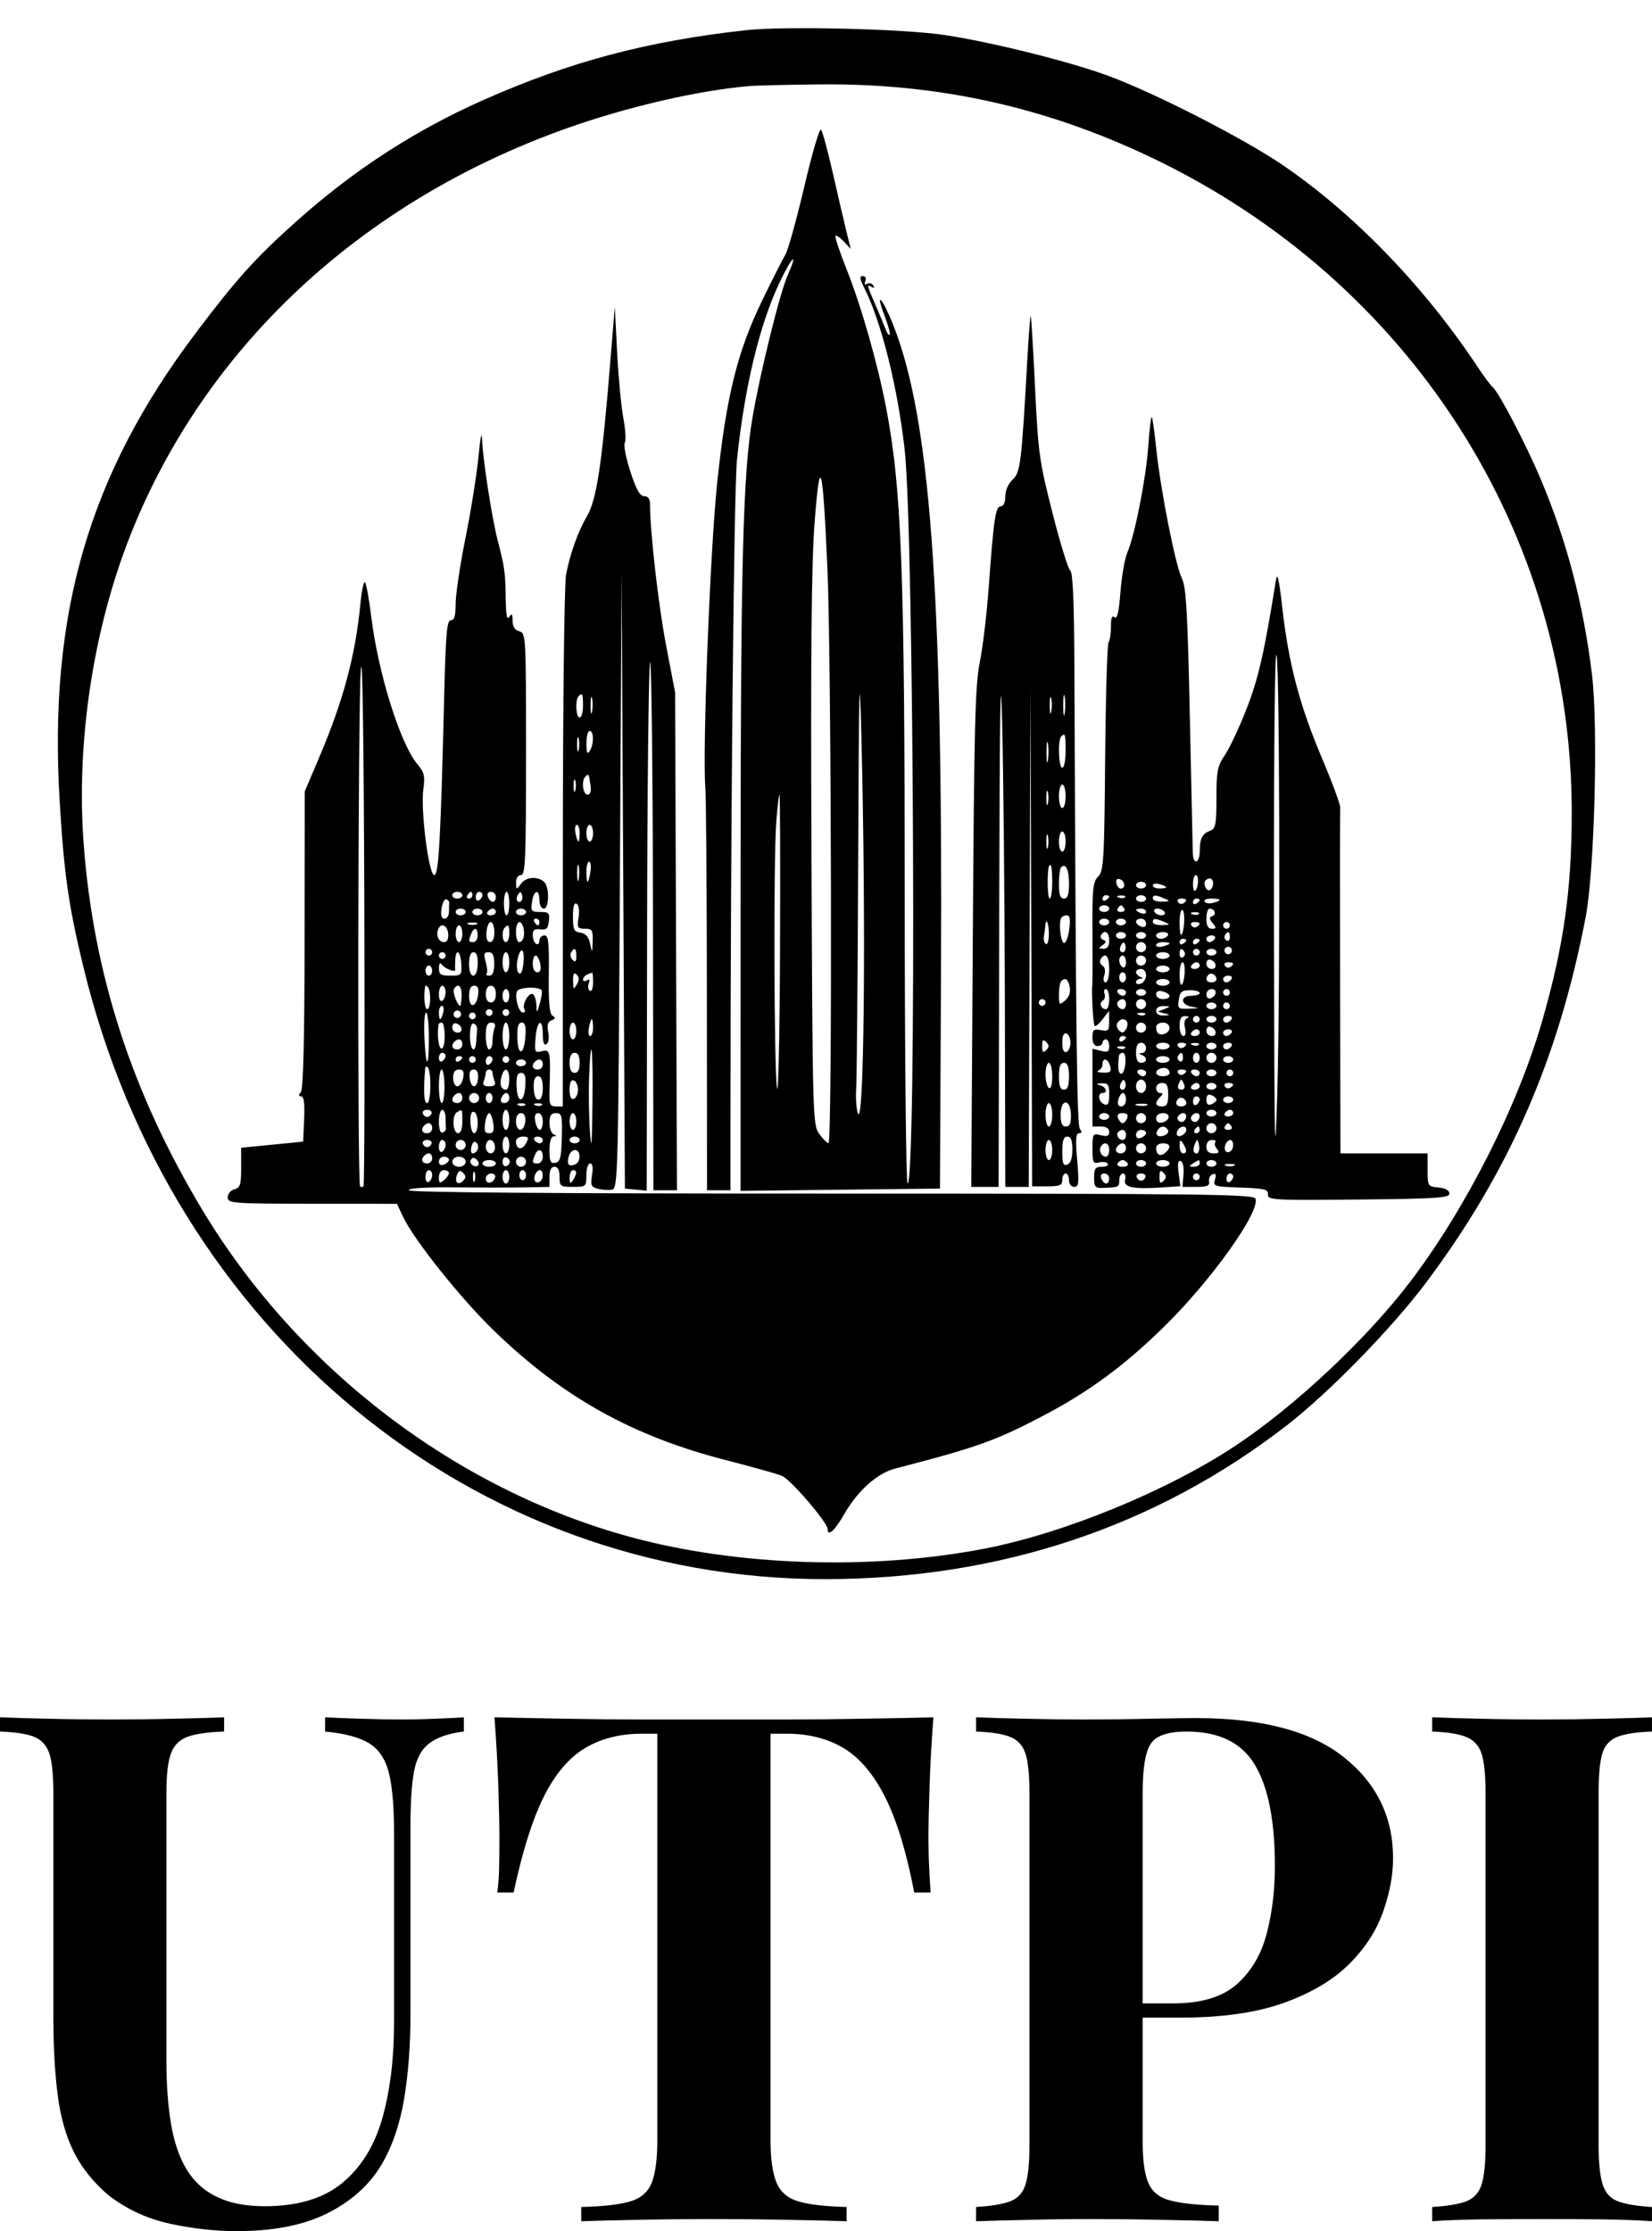
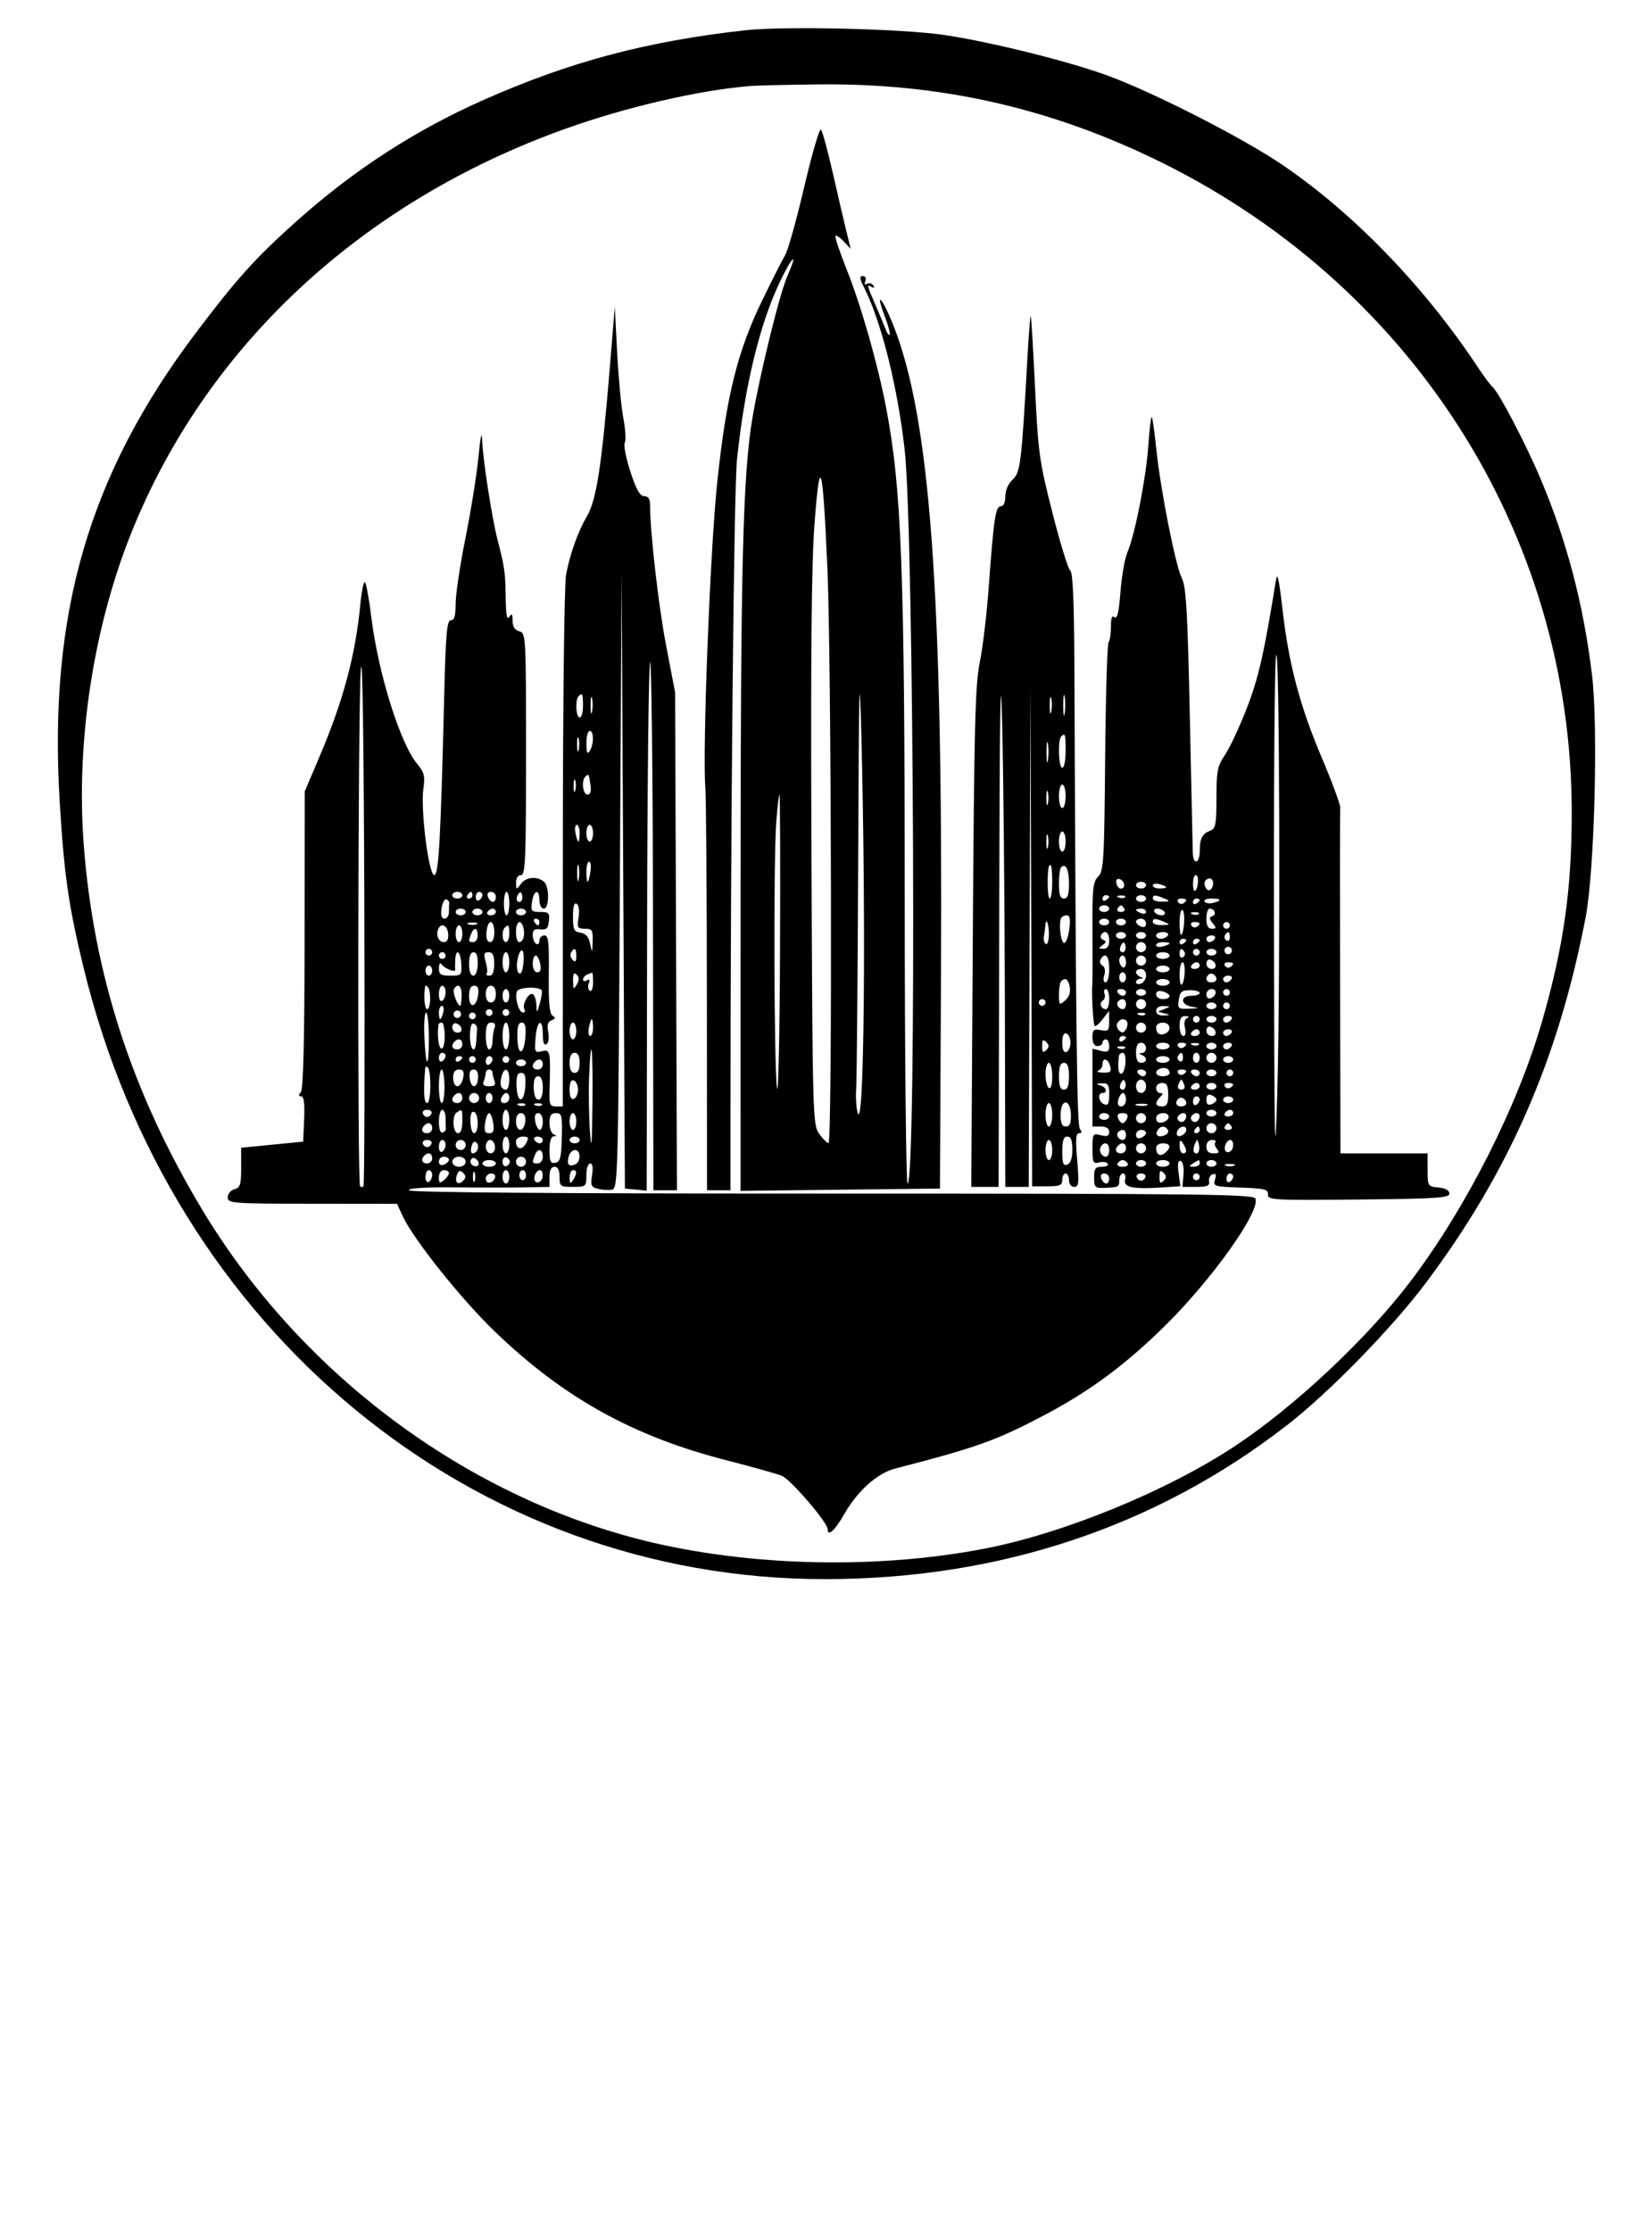
<svg xmlns="http://www.w3.org/2000/svg" width="106" height="143.11" viewBox="0 0 106 143.11" class="editor-view__logo-preview" data-v-719f541d="" data-v-42122950="">
  <svg id="mark" viewBox="0 0 465 475" width="100" height="102.151" x="3" y="0" data-v-719f541d="" style="fill: rgb(0, 0, 0);">
-     <rect x="0" y="0" width="100%" height="100%" fill="none" data-v-719f541d="" />
    <g data-v-719f541d="">
      <path d="M 208.500 9.018 C 179.073 12.286, 156.187 18.365, 130.470 29.744 C 109.896 38.847, 91.698 50.639, 74.458 66.038 C 62.260 76.933, 56.547 83.276, 44.322 99.500 C 12.492 141.739, 0.476 183.205, 3.860 239.127 C 5.176 260.877, 6.502 270.105, 10.958 288.500 C 37.221 396.932, 127.186 471.087, 232.356 470.990 C 284.289 470.942, 330.942 455.394, 370 425.119 C 382.634 415.326, 401.410 396.084, 411.584 382.500 C 436.346 349.443, 451.083 315.681, 459.162 273.500 C 461.805 259.700, 462.924 216.532, 461.038 201.146 C 458.463 180.139, 453.569 161.481, 445.786 143 C 441.451 132.704, 433.317 117.110, 431.443 115.500 C 430.802 114.950, 428.788 112.250, 426.967 109.500 C 411.039 85.446, 390.021 63.689, 368.712 49.197 C 357.055 41.269, 331.028 27.942, 317 22.718 C 305.489 18.431, 282.299 12.631, 268 10.463 C 255.665 8.592, 220.108 7.729, 208.500 9.018 M 209.500 25.679 C 194.142 26.995, 172.838 31.949, 154.744 38.411 C 93.681 60.220, 47.209 103.592, 24.999 159.502 C 13.863 187.537, 8.743 221.269, 11.012 251.659 C 13.913 290.520, 25.447 326.058, 46.493 360.988 C 75.013 408.323, 122.186 444.308, 174.263 458.454 C 206.105 467.103, 246.061 468.407, 279.789 461.898 C 303.426 457.337, 334.199 444.740, 354.500 431.315 C 372.338 419.520, 393.884 399.312, 406.871 382.196 C 423.512 360.265, 438.857 329.947, 446.179 304.533 C 452.599 282.249, 455 265.314, 455 242.311 C 455 158.883, 406.696 83.684, 329.500 46.937 C 297.812 31.852, 265.913 24.824, 230.699 25.168 C 221.239 25.261, 211.700 25.490, 209.500 25.679 M 226.027 55.652 C 223.729 65.469, 221.177 74.625, 220.355 76 C 219.533 77.375, 216.419 83.524, 213.435 89.665 C 206.043 104.875, 202.720 118.350, 200.032 144 C 197.921 164.158, 195.619 223.465, 196.501 235.005 C 196.732 238.027, 196.938 266.262, 196.960 297.750 L 197 355 200.500 355 L 204 355 204 334.483 C 204 248.354, 205.011 145.947, 205.949 137 C 208.222 115.320, 212.665 96.864, 218.642 84.269 C 222.417 76.312, 224.372 74.643, 221.008 82.249 C 218.704 87.457, 212.853 111.154, 210.576 124.500 C 207.728 141.196, 207.029 168.139, 207.015 261.841 L 207 355.181 236.750 354.841 L 266.500 354.500 266.813 290 C 267.368 175.622, 263.563 124.411, 252.447 96.644 C 249.286 88.748, 247.053 86.485, 249.952 94.117 C 251.052 97.012, 251.749 99.585, 251.500 99.834 C 251.251 100.083, 250.738 99.434, 250.360 98.393 C 249.982 97.352, 248.621 94.082, 247.336 91.126 C 244.656 84.960, 244.585 84.625, 246.155 85.595 C 246.876 86.041, 247.037 85.869, 246.585 85.138 C 246.187 84.494, 245.366 84.274, 244.761 84.648 C 244.077 85.070, 243.878 84.761, 244.235 83.831 C 244.569 82.960, 244.249 82.333, 243.469 82.333 C 242.436 82.333, 242.543 83.154, 243.937 85.917 C 249.002 95.960, 253.848 115.343, 255.959 134 C 258.765 158.811, 259.547 353, 256.841 353 C 256.378 353, 255.996 315.087, 255.991 268.750 C 255.980 170.027, 255.059 145.669, 250.419 121.500 C 247.933 108.552, 242.992 91.219, 238.776 80.660 C 236.615 75.248, 235.061 70.605, 235.323 70.344 C 235.585 70.082, 236.716 70.852, 237.836 72.054 L 239.873 74.241 238.554 68.870 C 237.828 65.917, 236.009 58.100, 234.511 51.500 C 233.013 44.900, 231.432 39.119, 230.996 38.652 C 230.561 38.186, 228.325 45.836, 226.027 55.652 M 168.177 107.500 C 165.628 138.723, 164.061 149.102, 161.154 154.021 C 158.528 158.463, 156.151 165.102, 154.947 171.356 C 154.418 174.099, 154.001 209.652, 153.987 253.106 L 153.963 330 151.909 330 C 150.078 330, 149.872 329.431, 150.013 324.750 C 150.350 313.523, 150.225 312.905, 147.739 313.529 C 145.604 314.065, 145.498 313.844, 145.840 309.548 C 146.266 304.188, 148 303.394, 148 308.559 C 148 310.894, 148.379 311.884, 149.101 311.438 C 149.731 311.048, 149.952 309.512, 149.618 307.841 C 149.196 305.731, 149.468 304.758, 150.601 304.323 C 151.802 303.862, 151.873 303.539, 150.905 302.941 C 149.991 302.376, 149.683 298.963, 149.790 290.580 C 149.913 280.994, 149.685 279, 148.469 279 C 147.661 279, 147 279.702, 147 280.559 C 147 281.416, 146.550 281.840, 146 281.500 C 145.450 281.160, 145 279.980, 145 278.878 C 145 277.374, 145.561 276.952, 147.250 277.187 C 149.056 277.438, 149.562 276.957, 149.816 274.750 C 150.097 272.311, 149.806 272, 147.240 272 C 144.594 272, 144.384 271.744, 144.787 269 C 145.319 265.374, 147 264.994, 147 268.500 C 147 269.922, 147.577 271, 148.339 271 C 149.902 271, 150.007 264.585, 148.468 263.105 C 146.572 261.280, 143.111 261.479, 141.579 263.500 C 140.081 265.477, 140.063 265.474, 140.032 263.250 C 140.013 261.903, 140.602 261, 141.500 261 C 142.806 261, 143 256.323, 143 224.906 C 143 189.654, 142.953 188.801, 141 188.290 C 139.645 187.935, 138.995 186.918, 138.985 185.133 C 138.973 183.066, 138.761 182.822, 138 184 C 137.320 185.052, 137.004 183.410, 136.941 178.500 C 136.842 170.785, 136.619 169.177, 134.514 161.052 C 132.768 154.312, 130.051 136.608, 129.864 130.757 C 129.789 128.415, 129.326 130.775, 128.835 136 C 128.344 141.225, 126.606 152.144, 124.971 160.265 C 123.337 168.386, 122 177.274, 122 180.015 C 122 183.675, 121.619 185, 120.568 185 C 119.383 185, 119.039 188.931, 118.577 207.750 C 117.524 250.675, 116.950 261, 115.618 261 C 113.974 261, 111.504 241.635, 112.356 235.418 C 112.902 231.437, 112.649 230.372, 110.576 227.907 C 105.476 221.847, 98.902 200.852, 96.826 184 C 96.183 178.775, 95.344 174.134, 94.964 173.686 C 94.583 173.238, 93.955 176.163, 93.570 180.186 C 92.105 195.456, 88.471 209.007, 81.346 225.762 L 76.982 236.023 76.935 280.227 C 76.903 309.996, 76.540 324.850, 75.822 325.715 C 75.056 326.637, 75.085 327, 75.923 327 C 76.728 327, 76.999 329.100, 76.796 333.750 L 76.500 340.500 67.250 341.412 L 58 342.325 58 348.256 C 58 353.346, 57.716 354.261, 56 354.710 C 54.893 355, 54 356.074, 54 357.117 C 54 358.911, 55.197 359.001, 79.250 359.026 L 104.500 359.052 106.233 362.776 C 109.443 369.674, 123.615 387.429, 133.594 397.053 C 154.153 416.881, 174.938 428.422, 203 435.590 C 210.425 437.487, 217.763 439.545, 219.306 440.164 C 221.920 441.212, 233 454.108, 233 456.102 C 233 458.445, 235.143 456.494, 237.941 451.604 C 241.943 444.609, 247.792 439.390, 253.193 437.995 C 277.577 431.697, 283.187 429.688, 297.642 422.078 C 311.149 414.967, 321.793 407.094, 333.575 395.500 C 347.650 381.648, 362.110 361.335, 360.634 357.488 C 360.132 356.182, 344.679 356, 234.031 356 C 150.615 356, 108 355.662, 108 354.999 C 108 354.373, 113.146 354.053, 121.750 354.144 C 129.313 354.224, 138.762 354.224, 142.750 354.145 L 150 354 150 351 C 150 349, 150.500 348, 151.500 348 C 152.500 348, 153 349, 153 351 C 153 353.833, 153.222 354, 157 354 C 160.905 354, 161 353.917, 161 350.500 C 161 348.563, 161.505 347, 162.131 347 C 162.865 347, 163.062 348.228, 162.694 350.497 C 162.197 353.562, 162.418 354.067, 164.484 354.585 C 165.781 354.911, 167.665 355.019, 168.671 354.825 C 170.423 354.488, 170.521 350.592, 171.005 262.486 L 171.510 170.500 172.005 262.500 L 172.500 354.500 175.750 354.813 L 179 355.127 179.118 277.813 C 179.183 235.291, 179.580 199.150, 180 197.500 C 180.420 195.850, 180.817 230.613, 180.882 274.750 L 181 355 184.519 355 L 188.037 355 187.757 280.750 L 187.476 206.500 184.792 192.500 C 182.495 180.520, 180 158.623, 180 150.446 C 180 148.789, 179.435 147.995, 178.250 147.984 C 176.962 147.972, 175.870 146.023, 174.115 140.607 C 172.803 136.559, 172.059 132.714, 172.461 132.063 C 172.864 131.411, 172.670 128.094, 172.031 124.689 C 171.392 121.285, 170.557 112.425, 170.176 105 L 169.484 91.500 168.177 107.500 M 292.596 106.738 C 290.828 138.349, 290.523 140.864, 288.187 143.040 C 286.889 144.250, 286 146.281, 286 148.039 C 286 149.871, 285.481 151, 284.638 151 C 283.077 151, 282.526 154.738, 281.019 175.555 C 280.464 183.225, 279.279 193.100, 278.386 197.500 C 277.003 204.318, 276.695 216.469, 276.303 279.750 L 275.844 354 279.922 354 L 284 354 284.186 271.250 C 284.320 211.749, 284.564 196.086, 285.054 215.500 C 285.429 230.350, 285.795 267.587, 285.868 298.250 L 286 354 289.494 354 L 292.987 354 293.250 279.250 L 293.513 204.500 293.756 279.167 L 294 353.833 298.500 353.833 C 302.268 353.833, 303 353.522, 303 351.917 C 303 350.863, 303.450 350, 304 350 C 304.550 350, 305 350.900, 305 352 C 305 353.150, 305.667 354, 306.569 354 C 307.921 354, 308.041 352.897, 307.440 346 C 306.907 339.890, 307.037 338, 307.993 338 C 308.853 338, 308.937 337.608, 308.261 336.750 C 307.363 335.609, 307.057 310.097, 306.613 199.214 C 306.535 179.693, 306.156 170.707, 305.390 170.214 C 304.779 169.821, 302.388 162.075, 300.077 153 C 296.144 137.560, 295.810 135.152, 294.868 115.515 C 294.315 103.973, 293.738 94.405, 293.586 94.253 C 293.434 94.100, 292.988 99.719, 292.596 106.738 M 328.660 133.005 C 327.967 142.772, 324.679 159.494, 322.413 164.776 C 321.640 166.578, 320.715 171.865, 320.356 176.526 C 319.895 182.530, 319.384 184.733, 318.602 184.085 C 317.833 183.447, 317.507 184.277, 317.522 186.835 C 317.535 188.851, 317.215 190.975, 316.811 191.555 C 316.408 192.136, 315.948 207.694, 315.789 226.128 C 315.525 256.800, 315.348 259.797, 313.706 261.438 C 312.135 263.008, 311.924 265.048, 312.004 277.865 C 312.054 285.914, 312.035 292.950, 311.962 293.500 C 311.663 295.758, 312.203 305.535, 312.652 305.985 C 312.919 306.252, 313.996 305.352, 315.046 303.985 L 316.956 301.500 316.978 304.611 C 316.998 307.395, 316.737 307.672, 314.500 307.245 C 312.349 306.833, 312 307.132, 312 309.383 C 312 311.043, 312.549 312, 313.500 312 C 314.325 312, 315 311.550, 315 311 C 315 310.450, 315.450 310, 316 310 C 316.550 310, 317 310.909, 317 312.019 C 317 313.673, 316.548 313.925, 314.500 313.411 L 312 312.783 312 324.392 L 312 336 314.500 336 C 316.130 336, 317 336.559, 317 337.608 C 317 338.825, 316.391 339.064, 314.500 338.589 C 312.103 337.988, 312 338.152, 312 342.598 C 312 346.740, 312.213 347.178, 313.999 346.711 C 315.098 346.423, 316.250 346.596, 316.558 347.094 C 316.866 347.592, 316.079 348, 314.809 348 C 312.878 348, 312.500 348.524, 312.500 351.200 C 312.500 354.048, 312.802 354.389, 315.250 354.300 C 319.860 354.132, 320 354.065, 320 352 C 320 350.900, 320.502 350, 321.117 350 C 321.731 350, 322.009 350.857, 321.735 351.904 C 321.150 354.142, 324.180 354.755, 332.868 354.159 L 338.235 353.791 337.706 349.842 C 337.340 347.113, 337.532 346.011, 338.327 346.276 C 339 346.500, 339.348 348.188, 339.163 350.330 L 338.847 354 342.967 354 C 346.245 354, 347.028 353.663, 346.794 352.354 C 346.632 351.448, 347.110 350.495, 347.855 350.235 C 348.831 349.895, 349.026 350.344, 348.551 351.840 C 347.924 353.815, 348.302 353.932, 356.196 354.209 C 363.421 354.462, 364.482 354.730, 364.358 356.266 C 364.226 357.920, 365.938 358.015, 391.358 357.766 C 414.699 357.537, 418.500 357.290, 418.500 356 C 418.500 355.039, 417.333 354.387, 415.250 354.187 C 412.065 353.880, 412 353.775, 412 348.937 L 412 344 399 344 L 386 344 385.885 293.250 C 385.822 265.337, 385.838 241.785, 385.921 240.910 C 386.004 240.036, 383.537 233.343, 380.440 226.036 C 373.823 210.425, 370.548 198.030, 368.673 181.500 C 367.680 172.753, 367.159 170.449, 366.750 173 C 363.281 194.649, 361.514 202.393, 357.985 211.409 C 355.813 216.959, 352.902 223.164, 351.518 225.197 C 349.284 228.478, 349 229.917, 349 237.978 C 349 245.718, 348.741 247.158, 347.250 247.708 C 344.782 248.619, 344.033 250.018, 344.015 253.750 C 343.997 257.680, 342.028 258.153, 341.933 254.250 C 341.896 252.738, 341.498 234.400, 341.048 213.500 C 340.378 182.348, 339.952 174.959, 338.685 172.500 C 336.800 168.841, 332.305 146.108, 331.030 133.779 C 330.517 128.820, 329.918 124.585, 329.699 124.366 C 329.481 124.147, 329.013 128.035, 328.660 133.005 M 229.087 156 C 228.168 167.989, 227.914 194.783, 228.161 254 C 228.492 333.650, 228.545 335.562, 230.500 338.219 C 231.600 339.714, 232.838 340.951, 233.250 340.969 C 234.415 341.017, 234.133 196.772, 232.915 169.397 C 231.508 137.780, 230.700 134.952, 229.087 156 M 93.711 199.648 C 92.852 210.699, 92.643 352.976, 93.484 353.817 C 93.768 354.101, 94.228 354.106, 94.506 353.827 C 94.784 353.549, 94.897 316.462, 94.756 271.411 C 94.600 221.358, 94.193 193.447, 93.711 199.648 M 366.750 195.897 C 366.337 199.415, 366.071 236.540, 366.157 278.397 C 366.291 343.376, 366.435 350.334, 367.143 326 C 368.138 291.784, 367.821 186.763, 366.750 195.897 M 242.102 256.500 C 241.953 291.700, 241.685 322.419, 241.506 324.765 C 241.327 327.111, 241.513 330.261, 241.918 331.765 C 243.868 338.999, 244.498 276.692, 243.054 219.500 C 242.484 196.911, 242.328 202.956, 242.102 256.500 M 303.286 210.500 C 303.294 213.250, 303.488 214.256, 303.718 212.736 C 303.947 211.216, 303.941 208.966, 303.704 207.736 C 303.467 206.506, 303.279 207.750, 303.286 210.500 M 158.667 207.667 C 157.613 208.720, 157.891 214, 159 214 C 159.550 214, 160 212.425, 160 210.500 C 160 206.903, 159.818 206.516, 158.667 207.667 M 162.252 210.500 C 162.263 212.700, 162.468 213.482, 162.707 212.238 C 162.946 210.994, 162.937 209.194, 162.687 208.238 C 162.437 207.282, 162.241 208.300, 162.252 210.500 M 299.252 210.500 C 299.263 212.700, 299.468 213.482, 299.707 212.238 C 299.946 210.994, 299.937 209.194, 299.687 208.238 C 299.437 207.282, 299.241 208.300, 299.252 210.500 M 161.015 221.750 C 161.027 224.539, 161.279 225.116, 162 224 C 163.274 222.029, 163.274 218, 162 218 C 161.450 218, 161.007 219.688, 161.015 221.750 M 158.232 222 C 158.232 223.925, 158.438 224.713, 158.689 223.750 C 158.941 222.787, 158.941 221.213, 158.689 220.250 C 158.438 219.287, 158.232 220.075, 158.232 222 M 302.667 219.667 C 301.602 220.732, 301.897 229, 303 229 C 303.550 229, 304 226.750, 304 224 C 304 218.930, 303.860 218.474, 302.667 219.667 M 298.286 224.500 C 298.294 227.250, 298.488 228.256, 298.718 226.736 C 298.947 225.216, 298.941 222.966, 298.704 221.736 C 298.467 220.506, 298.279 221.750, 298.286 224.500 M 160.667 231.667 C 159.461 232.873, 159.971 237, 161.327 237 C 162.232 237, 162.514 236.047, 162.213 234 C 161.738 230.763, 161.671 230.662, 160.667 231.667 M 157.195 234.500 C 157.215 236.150, 157.439 236.704, 157.693 235.731 C 157.947 234.758, 157.930 233.408, 157.656 232.731 C 157.382 232.054, 157.175 232.850, 157.195 234.500 M 302 237.500 C 302 239.425, 302.450 241, 303 241 C 303.550 241, 304 239.425, 304 237.500 C 304 235.575, 303.550 234, 303 234 C 302.450 234, 302 235.575, 302 237.500 M 298.232 238 C 298.232 239.925, 298.438 240.713, 298.689 239.750 C 298.941 238.787, 298.941 237.213, 298.689 236.250 C 298.438 235.287, 298.232 236.075, 298.232 238 M 217.658 245.250 C 216.815 256.533, 216.986 318.315, 217.878 324.500 C 218.274 327.250, 218.681 308.688, 218.782 283.250 C 218.882 257.813, 218.810 237, 218.620 237 C 218.430 237, 217.998 240.713, 217.658 245.250 M 157.755 248.500 C 158.018 249.875, 158.406 251, 158.617 251 C 158.827 251, 159 249.875, 159 248.500 C 159 247.125, 158.612 246, 158.139 246 C 157.665 246, 157.492 247.125, 157.755 248.500 M 161 248.500 C 161 249.875, 161.450 251, 162 251 C 162.550 251, 163 249.875, 163 248.500 C 163 247.125, 162.550 246, 162 246 C 161.450 246, 161 247.125, 161 248.500 M 298.232 251 C 298.232 252.925, 298.438 253.713, 298.689 252.750 C 298.941 251.787, 298.941 250.213, 298.689 249.250 C 298.438 248.287, 298.232 249.075, 298.232 251 M 302 251 C 302 252.650, 302.450 254, 303 254 C 303.550 254, 304 252.650, 304 251 C 304 249.350, 303.550 248, 303 248 C 302.450 248, 302 249.350, 302 251 M 158.252 260.500 C 158.263 262.700, 158.468 263.482, 158.707 262.238 C 158.946 260.994, 158.937 259.194, 158.687 258.238 C 158.437 257.282, 158.241 258.300, 158.252 260.500 M 161 260 C 161 261.650, 161.174 263, 161.387 263 C 161.599 263, 161.971 261.650, 162.213 260 C 162.455 258.350, 162.282 257, 161.827 257 C 161.372 257, 161 258.350, 161 260 M 298.895 258.750 C 298.420 262.130, 298.646 267.999, 299.250 267.999 C 299.663 268, 300 265.750, 300 263 C 300 260.250, 299.775 258, 299.500 258 C 299.225 258, 298.953 258.337, 298.895 258.750 M 302.639 258.694 C 302.288 259.046, 302 261.283, 302 263.667 C 302 266.852, 302.397 268, 303.500 268 C 304.608 268, 305 266.840, 305 263.559 C 305 259.326, 304.022 257.311, 302.639 258.694 M 342 263.667 C 342 265.133, 342.309 266.024, 342.687 265.646 C 343.693 264.641, 343.807 261, 342.833 261 C 342.375 261, 342 262.200, 342 263.667 M 319.154 263.438 C 319.345 264.355, 319.950 265.082, 320.500 265.053 C 321.984 264.974, 321.712 262.737, 320.154 262.218 C 319.313 261.938, 318.939 262.395, 319.154 263.438 M 345.736 262.598 C 344.834 263.499, 346.075 266.071, 347.105 265.435 C 347.597 265.131, 348 264.234, 348 263.441 C 348 261.968, 346.809 261.525, 345.736 262.598 M 325 264 C 325 264.550, 325.675 265, 326.500 265 C 327.325 265, 328 264.550, 328 264 C 328 263.450, 327.325 263, 326.500 263 C 325.675 263, 325 263.450, 325 264 M 330 264.094 C 330 264.592, 330.900 265, 332 265 C 333.100 265, 334 264.827, 334 264.617 C 334 264.406, 333.100 263.998, 332 263.710 C 330.900 263.423, 330 263.595, 330 264.094 M 121 267 C 121 267.550, 121.675 268, 122.500 268 C 123.325 268, 124 267.550, 124 267 C 124 266.450, 123.325 266, 122.500 266 C 121.675 266, 121 266.450, 121 267 M 125.500 267 C 125.160 267.550, 125.359 268, 125.941 268 C 126.523 268, 127 267.550, 127 267 C 127 266.450, 126.802 266, 126.559 266 C 126.316 266, 125.840 266.450, 125.500 267 M 128 267.559 C 128 268.416, 128.450 268.840, 129 268.500 C 129.550 268.160, 130 267.459, 130 266.941 C 130 266.423, 129.550 266, 129 266 C 128.450 266, 128 266.702, 128 267.559 M 131.638 267.500 C 131.955 268.325, 132.616 269, 133.107 269 C 133.598 269, 134 268.325, 134 267.500 C 134 266.675, 133.339 266, 132.531 266 C 131.637 266, 131.288 266.586, 131.638 267.500 M 136.400 269.500 C 136.400 271.425, 136.760 273, 137.200 273 C 137.640 273, 138 271.425, 138 269.500 C 138 267.575, 137.640 266, 137.200 266 C 136.760 266, 136.400 267.575, 136.400 269.500 M 140.583 266.866 C 140.152 267.563, 140.070 268.403, 140.400 268.733 C 141.295 269.628, 142.271 268.312, 141.787 266.862 C 141.449 265.846, 141.213 265.846, 140.583 266.866 M 315 268.059 C 315 268.641, 315.450 268.840, 316 268.500 C 316.550 268.160, 317 267.684, 317 267.441 C 317 267.198, 316.550 267, 316 267 C 315.450 267, 315 267.477, 315 268.059 M 319.813 267.683 C 320.534 267.972, 321.397 267.936, 321.729 267.604 C 322.061 267.272, 321.471 267.036, 320.417 267.079 C 319.252 267.127, 319.015 267.364, 319.813 267.683 M 325 268 C 325 268.550, 325.675 269, 326.500 269 C 327.325 269, 328 268.550, 328 268 C 328 267.450, 327.325 267, 326.500 267 C 325.675 267, 325 267.450, 325 268 M 330 268 C 330 268.550, 331.238 268.968, 332.750 268.930 C 335.187 268.867, 335.272 268.762, 333.500 268 C 330.769 266.826, 330 266.826, 330 268 M 117.793 270.957 C 117.487 273.043, 117.764 274, 118.673 274 C 119.403 274, 120 273.100, 120 272 C 120 270.900, 120.034 269.674, 120.075 269.275 C 120.116 268.876, 119.720 268.407, 119.195 268.232 C 118.670 268.057, 118.039 269.283, 117.793 270.957 M 337.510 269.016 C 337.856 269.575, 338.557 269.774, 339.069 269.457 C 340.456 268.600, 340.198 268, 338.441 268 C 337.584 268, 337.165 268.457, 337.510 269.016 M 342 269.059 C 342 269.641, 342.450 269.840, 343 269.500 C 343.550 269.160, 344 268.684, 344 268.441 C 344 268.198, 343.550 268, 343 268 C 342.450 268, 342 268.477, 342 269.059 M 345.442 268.906 C 345.750 269.404, 346.902 269.577, 348.001 269.289 C 350.753 268.570, 350.505 268, 347.441 268 C 346.034 268, 345.134 268.408, 345.442 268.906 M 157 273.371 C 157 277.262, 157.299 277.904, 159.244 278.180 C 160.814 278.404, 161.679 279.400, 162.125 281.500 C 162.743 284.404, 162.767 284.379, 162.882 280.750 C 162.987 277.410, 162.733 277, 160.563 277 C 158.354 277, 158.177 276.685, 158.673 273.627 C 158.994 271.652, 158.760 269.970, 158.110 269.568 C 157.360 269.104, 157 270.336, 157 273.371 M 314 271 C 314 271.550, 314.675 272, 315.500 272 C 316.325 272, 317 271.550, 317 271 C 317 270.450, 316.325 270, 315.500 270 C 314.675 270, 314 270.450, 314 271 M 319.500 271 C 319.160 271.550, 319.610 272, 320.500 272 C 321.390 272, 321.840 271.550, 321.500 271 C 321.160 270.450, 320.710 270, 320.500 270 C 320.290 270, 319.840 270.450, 319.500 271 M 122 272 C 122 272.550, 122.675 273, 123.500 273 C 124.325 273, 125 272.550, 125 272 C 125 271.450, 124.325 271, 123.500 271 C 122.675 271, 122 271.450, 122 272 M 127 272 C 127 272.550, 127.675 273, 128.500 273 C 129.325 273, 130 272.550, 130 272 C 130 271.450, 129.325 271, 128.500 271 C 127.675 271, 127 271.450, 127 272 M 131.500 272 C 131.160 272.550, 131.584 273, 132.441 273 C 133.298 273, 134 272.550, 134 272 C 134 271.450, 133.577 271, 133.059 271 C 132.541 271, 131.840 271.450, 131.500 272 M 140 272 C 140 272.550, 140.675 273, 141.500 273 C 142.325 273, 143 272.550, 143 272 C 143 271.450, 142.325 271, 141.500 271 C 140.675 271, 140 271.450, 140 272 M 325 271.393 C 325 271.609, 325.675 272.045, 326.500 272.362 C 327.325 272.678, 328 272.501, 328 271.969 C 328 271.436, 327.325 271, 326.500 271 C 325.675 271, 325 271.177, 325 271.393 M 330.500 272 C 330.840 272.550, 331.793 273, 332.618 273 C 333.443 273, 333.840 272.550, 333.500 272 C 333.160 271.450, 332.207 271, 331.382 271 C 330.557 271, 330.160 271.450, 330.500 272 M 338 275.108 C 338 277.432, 338.225 279.108, 338.500 278.833 C 339.445 277.888, 339.742 271.959, 338.871 271.420 C 338.392 271.124, 338 272.784, 338 275.108 M 346 274 C 346 276.101, 346.486 277, 347.622 277 C 349.019 277, 349.054 276.768, 347.872 275.337 C 346.797 274.035, 346.772 273.583, 347.756 273.252 C 349.121 272.793, 348.472 271, 346.941 271 C 346.423 271, 346 272.350, 346 274 M 341.813 272.683 C 342.534 272.972, 343.397 272.936, 343.729 272.604 C 344.061 272.272, 343.471 272.036, 342.417 272.079 C 341.252 272.127, 341.015 272.364, 341.813 272.683 M 302.686 273.750 C 301.869 275.170, 302.501 281, 303.500 281.250 C 304.050 281.387, 304.755 279.587, 305.067 277.250 C 305.474 274.201, 305.279 273, 304.376 273 C 303.684 273, 302.924 273.337, 302.686 273.750 M 145.500 275 C 145.840 275.550, 146.316 276, 146.559 276 C 146.802 276, 147 275.550, 147 275 C 147 274.450, 146.523 274, 145.941 274 C 145.359 274, 145.160 274.450, 145.500 275 M 314 275 C 314 275.550, 314.675 276, 315.500 276 C 316.325 276, 317 275.550, 317 275 C 317 274.450, 316.325 274, 315.500 274 C 314.675 274, 314 274.450, 314 275 M 319 275 C 319 275.550, 319.675 276, 320.500 276 C 321.325 276, 322 275.550, 322 275 C 322 274.450, 321.325 274, 320.500 274 C 319.675 274, 319 274.450, 319 275 M 325 274.893 C 325 275.384, 325.675 276.045, 326.500 276.362 C 327.414 276.712, 328 276.363, 328 275.469 C 328 274.661, 327.325 274, 326.500 274 C 325.675 274, 325 274.402, 325 274.893 M 330 275 C 330 275.550, 331.238 275.968, 332.750 275.930 C 335.187 275.867, 335.272 275.762, 333.500 275 C 330.769 273.826, 330 273.826, 330 275 M 125.750 275.662 C 126.438 275.940, 127.563 275.940, 128.250 275.662 C 128.938 275.385, 128.375 275.158, 127 275.158 C 125.625 275.158, 125.063 275.385, 125.750 275.662 M 131.197 278 C 131.050 279.921, 131.439 281, 132.276 281 C 133.072 281, 133.569 279.825, 133.544 278 C 133.522 276.350, 133.037 275, 132.465 275 C 131.893 275, 131.323 276.350, 131.197 278 M 140 278 C 140 279.650, 140.412 281, 140.917 281 C 142.140 281, 142.781 278.911, 142.221 276.750 C 141.485 273.913, 140 274.749, 140 278 M 297.923 276.250 C 297.881 276.938, 297.696 278.286, 297.513 279.246 C 297.329 280.206, 297.588 281.245, 298.089 281.555 C 298.590 281.865, 299 280.516, 299 278.559 C 299 275.293, 298.100 273.363, 297.923 276.250 M 341.510 276.016 C 341.856 276.575, 342.557 276.774, 343.069 276.457 C 344.456 275.600, 344.198 275, 342.441 275 C 341.584 275, 341.165 275.457, 341.510 276.016 M 351 276 C 351 276.550, 351.450 277, 352 277 C 352.550 277, 353 276.550, 353 276 C 353 275.450, 352.550 275, 352 275 C 351.450 275, 351 275.450, 351 276 M 116.754 277.250 C 116.068 279.117, 116.981 281, 118.572 281 C 119.460 281, 119.901 280.079, 119.771 278.500 C 119.556 275.900, 117.555 275.071, 116.754 277.250 M 122 278.500 C 122 279.875, 122.450 281, 123 281 C 123.550 281, 124 279.875, 124 278.500 C 124 277.125, 123.550 276, 123 276 C 122.450 276, 122 277.125, 122 278.500 M 136.667 276.667 C 135.629 277.704, 135.883 281, 137 281 C 137.550 281, 138 279.875, 138 278.500 C 138 275.882, 137.769 275.564, 136.667 276.667 M 126.607 278.582 C 125.763 280.781, 125.825 281, 127.286 281 C 127.993 281, 128.571 280.100, 128.571 279 C 128.571 276.608, 127.455 276.371, 126.607 278.582 M 314.553 278.915 C 314.242 279.418, 314.553 280.058, 315.244 280.338 C 316.194 280.724, 316.135 281.106, 315 281.909 C 313.706 282.824, 313.740 282.971, 315.250 282.985 C 316.454 282.995, 317 282.220, 317 280.500 C 317 278.026, 315.645 277.148, 314.553 278.915 M 319 279 C 319 279.550, 319.675 280, 320.500 280 C 321.325 280, 322 279.550, 322 279 C 322 278.450, 321.325 278, 320.500 278 C 319.675 278, 319 278.450, 319 279 M 325 279 C 325 279.550, 325.675 280, 326.500 280 C 327.325 280, 328 279.550, 328 279 C 328 278.450, 327.325 278, 326.500 278 C 325.675 278, 325 278.450, 325 279 M 331 279 C 331 279.550, 331.648 280, 332.441 280 C 333.234 280, 334.160 279.550, 334.500 279 C 334.840 278.450, 334.191 278, 333.059 278 C 331.927 278, 331 278.450, 331 279 M 351.543 278.931 C 351.226 279.443, 351.425 280.144, 351.984 280.490 C 352.543 280.835, 353 280.416, 353 279.559 C 353 277.802, 352.400 277.544, 351.543 278.931 M 346 280 C 346 280.550, 346.423 281, 346.941 281 C 347.459 281, 348.160 280.550, 348.500 280 C 348.840 279.450, 348.416 279, 347.559 279 C 346.702 279, 346 279.450, 346 280 M 338 281.059 C 338 281.641, 338.450 281.840, 339 281.500 C 339.550 281.160, 340 280.684, 340 280.441 C 340 280.198, 339.550 280, 339 280 C 338.450 280, 338 280.477, 338 281.059 M 342 281.059 C 342 281.641, 342.450 281.840, 343 281.500 C 343.550 281.160, 344 280.684, 344 280.441 C 344 280.198, 343.550 280, 343 280 C 342.450 280, 342 280.477, 342 281.059 M 320.583 281.866 C 320.152 282.563, 320.070 283.403, 320.400 283.733 C 321.295 284.628, 322.271 283.312, 321.787 281.862 C 321.449 280.846, 321.213 280.846, 320.583 281.866 M 325 282.500 C 325 283.325, 325.675 284, 326.500 284 C 327.325 284, 328 283.325, 328 282.500 C 328 281.675, 327.325 281, 326.500 281 C 325.675 281, 325 281.675, 325 282.500 M 331 281.906 C 331 282.405, 331.900 282.577, 333 282.290 C 334.100 282.002, 335 281.594, 335 281.383 C 335 281.173, 334.100 281, 333 281 C 331.900 281, 331 281.408, 331 281.906 M 351.553 282.915 C 351.231 283.436, 351.394 284.125, 351.915 284.447 C 352.436 284.769, 353.125 284.606, 353.447 284.085 C 353.769 283.564, 353.606 282.875, 353.085 282.553 C 352.564 282.231, 351.875 282.394, 351.553 282.915 M 113 284 C 113 284.550, 113.450 285, 114 285 C 114.550 285, 115 284.550, 115 284 C 115 283.450, 114.550 283, 114 283 C 113.450 283, 113 283.450, 113 284 M 140.480 286.090 C 140.105 287.799, 140.240 289.640, 140.780 290.180 C 141.423 290.823, 141.909 289.905, 142.187 287.520 C 142.717 282.980, 141.405 281.880, 140.480 286.090 M 156.446 284.087 C 156.077 284.685, 156.275 285.675, 156.887 286.287 C 157.704 287.104, 158 286.815, 158 285.200 C 158 282.785, 157.481 282.413, 156.446 284.087 M 338 284.559 C 338 285.416, 338.457 285.835, 339.016 285.490 C 339.575 285.144, 339.774 284.443, 339.457 283.931 C 338.600 282.544, 338 282.802, 338 284.559 M 342 284 C 342 284.550, 342.450 285, 343 285 C 343.550 285, 344 284.550, 344 284 C 344 283.450, 343.550 283, 343 283 C 342.450 283, 342 283.450, 342 284 M 346 284 C 346 284.550, 346.675 285, 347.500 285 C 348.325 285, 349 284.550, 349 284 C 349 283.450, 348.325 283, 347.500 283 C 346.675 283, 346 283.450, 346 284 M 117 285 C 117 285.550, 117.450 286, 118 286 C 118.550 286, 119 285.550, 119 285 C 119 284.450, 118.550 284, 118 284 C 117.450 284, 117 284.450, 117 285 M 121.882 286.250 C 121.816 287.488, 121.811 288.821, 121.870 289.214 C 122.019 290.217, 118.655 288.872, 117.765 287.573 C 117.351 286.968, 117.024 287.481, 117.015 288.750 C 117.002 290.649, 117.535 291, 120.429 291 C 123.714 291, 123.850 290.854, 123.679 287.504 C 123.482 283.654, 122.070 282.669, 121.882 286.250 M 126 287.500 C 126 289.634, 126.488 291, 127.251 291 C 127.996 291, 128.537 289.587, 128.590 287.500 C 128.648 285.198, 128.220 284, 127.339 284 C 126.475 284, 126 285.242, 126 287.500 M 130.978 286.925 C 131.440 288.533, 131.558 290.108, 131.242 290.425 C 130.926 290.741, 131.304 291, 132.083 291 C 133.036 291, 133.500 289.853, 133.500 287.500 C 133.500 284.889, 133.073 284, 131.820 284 C 130.438 284, 130.289 284.519, 130.978 286.925 M 136 287 C 136 288.650, 136.450 290, 137 290 C 137.550 290, 138 288.650, 138 287 C 138 285.350, 137.550 284, 137 284 C 136.450 284, 136 285.350, 136 287 M 331 285 C 331 285.550, 331.900 286, 333 286 C 334.100 286, 335 285.550, 335 285 C 335 284.450, 334.100 284, 333 284 C 331.900 284, 331 284.450, 331 285 M 145 287.500 C 145 288.942, 145.576 290, 146.361 290 C 147.274 290, 147.565 289.176, 147.245 287.500 C 146.982 286.125, 146.369 285, 145.883 285 C 145.398 285, 145 286.125, 145 287.500 M 314.431 286.112 C 314.053 286.723, 314.300 287.567, 314.979 287.987 C 315.721 288.446, 315.945 289.598, 315.540 290.875 C 315.140 292.136, 315.299 293, 315.933 293 C 316.520 293, 317 291.200, 317 289 C 317 285.128, 315.843 283.827, 314.431 286.112 M 320 286.441 C 320 287.234, 320.450 288.160, 321 288.500 C 321.550 288.840, 322 288.191, 322 287.059 C 322 285.927, 321.550 285, 321 285 C 320.450 285, 320 285.648, 320 286.441 M 325 286.500 C 325 287.325, 325.675 288, 326.500 288 C 327.325 288, 328 287.325, 328 286.500 C 328 285.675, 327.325 285, 326.500 285 C 325.675 285, 325 285.675, 325 286.500 M 346 287.417 C 346 288.288, 346.712 289, 347.583 289 C 349.349 289, 349.042 286.847, 347.188 286.229 C 346.534 286.011, 346 286.546, 346 287.417 M 338 290.667 C 338 292.683, 338.291 294.043, 338.646 293.687 C 339.664 292.669, 339.866 287, 338.884 287 C 338.398 287, 338 288.650, 338 290.667 M 341.500 288 C 341.160 288.550, 341.584 289, 342.441 289 C 343.298 289, 344 288.550, 344 288 C 344 287.450, 343.577 287, 343.059 287 C 342.541 287, 341.840 287.450, 341.500 288 M 351.510 288.016 C 351.856 288.575, 352.557 288.774, 353.069 288.457 C 354.456 287.600, 354.198 287, 352.441 287 C 351.584 287, 351.165 287.457, 351.510 288.016 M 113 289.500 C 113 290.325, 113.450 291, 114 291 C 114.550 291, 115 290.325, 115 289.500 C 115 288.675, 114.550 288, 114 288 C 113.450 288, 113 288.675, 113 289.500 M 331 289 C 331 289.550, 331.900 290, 333 290 C 334.100 290, 335 289.550, 335 289 C 335 288.450, 334.100 288, 333 288 C 331.900 288, 331 288.450, 331 289 M 325 289.917 C 325 290.421, 325.563 291.060, 326.250 291.338 C 327.250 291.741, 327.250 291.858, 326.250 291.921 C 325.563 291.964, 325 292.436, 325 292.969 C 325 293.501, 325.675 293.678, 326.500 293.362 C 327.325 293.045, 328 291.934, 328 290.893 C 328 289.852, 327.325 289, 326.500 289 C 325.675 289, 325 289.413, 325 289.917 M 157.030 292.550 C 157.057 295.136, 157.193 295.272, 158.134 293.654 C 158.903 292.330, 158.895 291.495, 158.104 290.704 C 157.299 289.899, 157.008 290.399, 157.030 292.550 M 161.250 290.662 C 160.563 290.940, 160 291.606, 160 292.142 C 160 292.679, 160.526 292.793, 161.170 292.395 C 161.952 291.912, 162.132 292.213, 161.714 293.304 C 161.369 294.202, 161.518 295.202, 162.044 295.527 C 162.573 295.854, 163 294.751, 163 293.059 C 163 291.377, 162.887 290.036, 162.750 290.079 C 162.613 290.122, 161.938 290.385, 161.250 290.662 M 320 291.500 C 320 292.325, 320.450 293, 321 293 C 321.550 293, 322 292.325, 322 291.500 C 322 290.675, 321.550 290, 321 290 C 320.450 290, 320 290.675, 320 291.500 M 346.639 290.694 C 345.513 291.820, 345.954 293, 347.500 293 C 348.325 293, 349 292.577, 349 292.059 C 349 290.798, 347.438 289.895, 346.639 290.694 M 351 292 C 351 292.550, 351.423 293, 351.941 293 C 352.459 293, 353.160 292.550, 353.500 292 C 353.840 291.450, 353.416 291, 352.559 291 C 351.702 291, 351 291.450, 351 292 M 302.667 292.667 C 302.300 293.033, 302 294.829, 302 296.657 C 302 299.791, 302.105 299.890, 303.844 298.401 C 305.027 297.389, 305.523 295.957, 305.228 294.411 C 304.766 291.997, 303.916 291.417, 302.667 292.667 M 331 293 C 331 293.550, 331.900 294, 333 294 C 334.100 294, 335 293.550, 335 293 C 335 292.450, 334.100 292, 333 292 C 331.900 292, 331 292.450, 331 293 M 112.923 294.083 C 112.385 296.994, 112.720 301, 113.500 301 C 114.593 301, 114.728 295.395, 113.661 294.328 C 113.297 293.964, 112.965 293.854, 112.923 294.083 M 117 296.559 C 117 298.010, 117.433 298.851, 118 298.500 C 118.550 298.160, 119 297.009, 119 295.941 C 119 294.873, 118.550 294, 118 294 C 117.450 294, 117 295.152, 117 296.559 M 121.513 294.979 C 120.985 295.833, 122.537 300, 123.383 300 C 123.555 300, 123.734 298.650, 123.781 297 C 123.864 294.062, 122.714 293.036, 121.513 294.979 M 126 297.083 C 126 300.880, 128.189 300.564, 128.708 296.692 C 128.964 294.782, 128.623 294, 127.534 294 C 126.487 294, 126 294.979, 126 297.083 M 131 296.500 C 131 298.056, 131.567 299, 132.500 299 C 133.433 299, 134 298.056, 134 296.500 C 134 294.944, 133.433 294, 132.500 294 C 131.567 294, 131 294.944, 131 296.500 M 140.290 295.688 C 139.574 297.551, 140.835 302, 142.078 302 C 142.650 302, 142.846 301.559, 142.513 301.021 C 141.683 299.677, 143.872 295.803, 145.050 296.531 C 145.573 296.854, 146.041 298.329, 146.090 299.809 C 146.175 302.331, 146.241 302.289, 147.147 299.140 C 147.679 297.293, 147.896 295.562, 147.629 295.296 C 146.487 294.153, 140.761 294.459, 140.290 295.688 M 136 297 C 136 298.100, 136.450 299, 137 299 C 137.550 299, 138 298.100, 138 297 C 138 295.900, 137.550 295, 137 295 C 136.450 295, 136 295.900, 136 297 M 315.600 296.399 C 315.895 297.168, 315.648 298.099, 315.052 298.468 C 313.857 299.207, 314.570 301, 316.059 301 C 316.577 301, 317 299.650, 317 298 C 317 296.350, 316.564 295, 316.031 295 C 315.499 295, 315.304 295.629, 315.600 296.399 M 319.500 296 C 319.840 296.550, 320.541 297, 321.059 297 C 321.577 297, 322 296.550, 322 296 C 322 295.450, 321.298 295, 320.441 295 C 319.584 295, 319.160 295.450, 319.500 296 M 325 296 C 325 296.550, 325.675 297, 326.500 297 C 327.325 297, 328 296.550, 328 296 C 328 295.450, 327.325 295, 326.500 295 C 325.675 295, 325 295.450, 325 296 M 331 296.594 C 331 297.367, 331.900 298, 333 298 C 334.100 298, 335 297.602, 335 297.117 C 335 296.631, 334.100 295.998, 333 295.710 C 331.700 295.370, 331 295.680, 331 296.594 M 337.762 298.167 C 337.369 300.848, 337.538 300.992, 340.923 300.850 C 343.946 300.724, 344.074 300.636, 341.750 300.284 C 338.265 299.756, 338.055 297, 341.500 297 C 342.875 297, 344 296.625, 344 296.167 C 344 295.708, 342.690 295.333, 341.089 295.333 C 338.657 295.333, 338.110 295.800, 337.762 298.167 M 346 296.583 C 346 297.454, 346.534 297.989, 347.188 297.771 C 349.042 297.153, 349.349 295, 347.583 295 C 346.712 295, 346 295.712, 346 296.583 M 351 296 C 351 296.550, 351.450 297, 352 297 C 352.550 297, 353 296.550, 353 296 C 353 295.450, 352.550 295, 352 295 C 351.450 295, 351 295.450, 351 296 M 296 299 C 296 299.550, 296.450 300, 297 300 C 297.550 300, 298 299.550, 298 299 C 298 298.450, 297.550 298, 297 298 C 296.450 298, 296 298.450, 296 299 M 319.694 298.639 C 318.895 299.438, 319.798 301, 321.059 301 C 321.577 301, 322 300.325, 322 299.500 C 322 297.954, 320.820 297.513, 319.694 298.639 M 325 299.500 C 325 300.325, 325.675 301, 326.500 301 C 327.325 301, 328 300.325, 328 299.500 C 328 298.675, 327.325 298, 326.500 298 C 325.675 298, 325 298.675, 325 299.500 M 346 300 C 346 300.550, 346.675 301, 347.500 301 C 348.325 301, 349 300.550, 349 300 C 349 299.450, 348.325 299, 347.500 299 C 346.675 299, 346 299.450, 346 300 M 351 300 C 351 300.550, 351.450 301, 352 301 C 352.550 301, 353 300.550, 353 300 C 353 299.450, 352.550 299, 352 299 C 351.450 299, 351 299.450, 351 300 M 117 302 C 117 303.100, 117.173 304, 117.383 304 C 117.594 304, 118.002 303.100, 118.290 302 C 118.577 300.900, 118.405 300, 117.906 300 C 117.408 300, 117 300.900, 117 302 M 331 301.500 C 331 302.423, 331.865 302.955, 333.250 302.884 C 335.302 302.778, 335.324 302.722, 333.500 302.249 L 331.500 301.730 333.500 300.935 C 335.396 300.182, 335.383 300.137, 333.250 300.070 C 331.885 300.028, 331 300.590, 331 301.500 M 121.553 301.915 C 121.231 302.436, 121.394 303.125, 121.915 303.447 C 122.436 303.769, 123.125 303.606, 123.447 303.085 C 123.769 302.564, 123.606 301.875, 123.085 301.553 C 122.564 301.231, 121.875 301.394, 121.553 301.915 M 131 302 C 131 302.550, 131.450 303, 132 303 C 132.550 303, 133 302.550, 133 302 C 133 301.450, 132.550 301, 132 301 C 131.450 301, 131 301.450, 131 302 M 136 302 C 136 302.550, 136.450 303, 137 303 C 137.550 303, 138 302.550, 138 302 C 138 301.450, 137.550 301, 137 301 C 136.450 301, 136 301.450, 136 302 M 112.671 309.154 C 113.082 318.831, 114 319.185, 114 309.667 C 114 305.450, 113.633 302, 113.184 302 C 112.735 302, 112.504 305.219, 112.671 309.154 M 126 303 C 126 303.550, 126.450 304, 127 304 C 127.550 304, 128 303.550, 128 303 C 128 302.450, 127.550 302, 127 302 C 126.450 302, 126 302.450, 126 303 M 325.813 302.683 C 326.534 302.972, 327.397 302.936, 327.729 302.604 C 328.061 302.272, 327.471 302.036, 326.417 302.079 C 325.252 302.127, 325.015 302.364, 325.813 302.683 M 338 306 C 338 307.650, 338.499 309, 339.108 309 C 339.781 309, 339.978 308.050, 339.610 306.583 C 339.235 305.087, 339.480 303.973, 340.252 303.662 C 340.995 303.362, 340.793 303.126, 339.750 303.079 C 338.455 303.021, 338 303.779, 338 306 M 342 304 C 342 304.550, 342.450 305, 343 305 C 343.550 305, 344 304.550, 344 304 C 344 303.450, 343.550 303, 343 303 C 342.450 303, 342 303.450, 342 304 M 346 304 C 346 304.550, 346.675 305, 347.500 305 C 348.325 305, 349 304.550, 349 304 C 349 303.450, 348.325 303, 347.500 303 C 346.675 303, 346 303.450, 346 304 M 351 304 C 351 304.550, 351.423 305, 351.941 305 C 352.459 305, 353.160 304.550, 353.500 304 C 353.840 303.450, 353.416 303, 352.559 303 C 351.702 303, 351 303.450, 351 304 M 161.755 306.500 C 161.492 307.875, 161.665 309, 162.139 309 C 162.612 309, 163 307.875, 163 306.500 C 163 305.125, 162.827 304, 162.617 304 C 162.406 304, 162.018 305.125, 161.755 306.500 M 319.446 305.087 C 319.077 305.685, 319.294 306.694, 319.929 307.329 C 320.801 308.201, 321.301 308.131, 321.976 307.039 C 322.929 305.497, 322.448 304, 321 304 C 320.515 304, 319.816 304.489, 319.446 305.087 M 116.909 305.500 C 116.404 308.277, 116.850 312.450, 117.682 312.727 C 118.294 312.931, 118.727 311.402, 118.727 309.038 C 118.727 306.817, 118.339 305, 117.864 305 C 117.389 305, 116.959 305.225, 116.909 305.500 M 121 306.417 C 121 307.288, 121.713 308, 122.583 308 C 124.349 308, 124.042 305.847, 122.188 305.229 C 121.534 305.011, 121 305.546, 121 306.417 M 126.273 308.962 C 126.273 313.308, 127.901 314.642, 128.150 310.500 C 128.233 309.125, 128.345 307.475, 128.400 306.833 C 128.455 306.192, 127.999 305.500, 127.386 305.295 C 126.691 305.064, 126.273 306.440, 126.273 308.962 M 131 309 C 131 311.200, 131.450 313, 132 313 C 132.550 313, 133 311.912, 133 310.582 C 133 309.252, 133.273 307.452, 133.607 306.582 C 134.005 305.544, 133.662 305, 132.607 305 C 131.399 305, 131 305.993, 131 309 M 136 309 C 136 311.200, 136.450 313, 137 313 C 137.550 313, 138 311.200, 138 309 C 138 306.800, 137.550 305, 137 305 C 136.450 305, 136 306.800, 136 309 M 140.404 309.500 C 140.524 315.109, 142.389 314.855, 142.807 309.172 C 143.033 306.112, 142.741 305, 141.712 305 C 140.701 305, 140.335 306.259, 140.404 309.500 M 156 307.500 C 156 308.875, 156.450 310, 157 310 C 157.550 310, 158 308.875, 158 307.500 C 158 306.125, 157.550 305, 157 305 C 156.450 305, 156 306.125, 156 307.500 M 325 306.500 C 325 307.325, 325.675 308, 326.500 308 C 327.325 308, 328 307.325, 328 306.500 C 328 305.675, 327.325 305, 326.500 305 C 325.675 305, 325 305.675, 325 306.500 M 331 306.333 C 331 308.214, 331.962 308.952, 333.598 308.324 C 335.725 307.508, 335.274 305, 333 305 C 331.900 305, 331 305.600, 331 306.333 M 346 307.417 C 346 308.288, 346.712 309, 347.583 309 C 349.349 309, 349.042 306.847, 347.188 306.229 C 346.534 306.011, 346 306.546, 346 307.417 M 341.500 308 C 341.160 308.550, 341.584 309, 342.441 309 C 343.298 309, 344 308.550, 344 308 C 344 307.450, 343.577 307, 343.059 307 C 342.541 307, 341.840 307.450, 341.500 308 M 351 308 C 351 308.550, 351.423 309, 351.941 309 C 352.459 309, 353.160 308.550, 353.500 308 C 353.840 307.450, 353.416 307, 352.559 307 C 351.702 307, 351 307.450, 351 308 M 303 311 C 303 313.051, 303.431 314.023, 304.222 313.759 C 304.894 313.535, 305.444 312.294, 305.444 311 C 305.444 309.706, 304.894 308.465, 304.222 308.241 C 303.431 307.977, 303 308.949, 303 311 M 320 310.059 C 320 310.641, 320.450 310.840, 321 310.500 C 321.550 310.160, 322 309.684, 322 309.441 C 322 309.198, 321.550 309, 321 309 C 320.450 309, 320 309.477, 320 310.059 M 121.667 310.667 C 120.516 311.817, 120.938 313, 122.500 313 C 123.325 313, 124 312.325, 124 311.500 C 124 309.938, 122.817 309.516, 121.667 310.667 M 297 312 C 297 313.867, 297.267 314.133, 298.200 313.200 C 299.133 312.267, 299.133 311.733, 298.200 310.800 C 297.267 309.867, 297 310.133, 297 312 M 325 314 C 325 316, 325.500 317, 326.500 317 C 328.316 317, 328.491 315.365, 326.750 314.662 C 325.750 314.259, 325.750 314.142, 326.750 314.079 C 328.541 313.966, 328.301 311, 326.500 311 C 325.500 311, 325 312, 325 314 M 331 312 C 331 312.550, 331.900 313, 333 313 C 334.100 313, 335 312.550, 335 312 C 335 311.450, 334.100 311, 333 311 C 331.900 311, 331 311.450, 331 312 M 337.510 312.016 C 337.856 312.575, 338.557 312.774, 339.069 312.457 C 340.456 311.600, 340.198 311, 338.441 311 C 337.584 311, 337.165 311.457, 337.510 312.016 M 341.813 311.683 C 342.534 311.972, 343.397 311.936, 343.729 311.604 C 344.061 311.272, 343.471 311.036, 342.417 311.079 C 341.252 311.127, 341.015 311.364, 341.813 311.683 M 346 312 C 346 312.550, 346.675 313, 347.500 313 C 348.325 313, 349 312.550, 349 312 C 349 311.450, 348.325 311, 347.500 311 C 346.675 311, 346 311.450, 346 312 M 351 312 C 351 312.550, 351.423 313, 351.941 313 C 352.459 313, 353.160 312.550, 353.500 312 C 353.840 311.450, 353.416 311, 352.559 311 C 351.702 311, 351 311.450, 351 312 M 319.813 312.683 C 320.534 312.972, 321.397 312.936, 321.729 312.604 C 322.061 312.272, 321.471 312.036, 320.417 312.079 C 319.252 312.127, 319.015 312.364, 319.813 312.683 M 161.823 321.250 C 161.646 325.788, 161.755 333.100, 162.067 337.500 C 162.504 343.670, 162.675 341.783, 162.817 329.250 C 163.009 312.206, 162.378 307.119, 161.823 321.250 M 117 315.559 C 117 316.416, 117.450 316.840, 118 316.500 C 118.550 316.160, 119 315.459, 119 314.941 C 119 314.423, 118.550 314, 118 314 C 117.450 314, 117 314.702, 117 315.559 M 156 317 C 156 319, 156.500 320, 157.500 320 C 158.500 320, 159 319, 159 317 C 159 315, 158.500 314, 157.500 314 C 156.500 314, 156 315, 156 317 M 319.889 315 C 319.495 318.547, 319.675 320.031, 320.528 320.250 C 321.063 320.387, 321.641 319.038, 321.813 317.250 C 321.989 315.424, 321.661 314, 321.063 314 C 320.479 314, 319.950 314.450, 319.889 315 M 337.543 314.931 C 337.226 315.443, 337.425 316.144, 337.984 316.490 C 338.543 316.835, 339 316.416, 339 315.559 C 339 313.802, 338.400 313.544, 337.543 314.931 M 342 315.500 C 342 316.325, 342.450 317, 343 317 C 343.550 317, 344 316.325, 344 315.500 C 344 314.675, 343.550 314, 343 314 C 342.450 314, 342 314.675, 342 315.500 M 346 315.500 C 346 316.325, 346.675 317, 347.500 317 C 348.325 317, 349 316.325, 349 315.500 C 349 314.675, 348.325 314, 347.500 314 C 346.675 314, 346 314.675, 346 315.500 M 122 316.059 C 122 316.641, 122.450 316.840, 123 316.500 C 123.550 316.160, 124 315.684, 124 315.441 C 124 315.198, 123.550 315, 123 315 C 122.450 315, 122 315.477, 122 316.059 M 126 316 C 126 316.550, 126.450 317, 127 317 C 127.550 317, 128 316.550, 128 316 C 128 315.450, 127.550 315, 127 315 C 126.450 315, 126 315.450, 126 316 M 131 316.559 C 131 317.416, 131.450 317.840, 132 317.500 C 132.550 317.160, 133 316.459, 133 315.941 C 133 315.423, 132.550 315, 132 315 C 131.450 315, 131 315.702, 131 316.559 M 136 316 C 136 316.550, 136.450 317, 137 317 C 137.550 317, 138 316.550, 138 316 C 138 315.450, 137.550 315, 137 315 C 136.450 315, 136 315.450, 136 316 M 331 316 C 331 316.550, 331.900 317, 333 317 C 334.100 317, 335 316.550, 335 316 C 335 315.450, 334.100 315, 333 315 C 331.900 315, 331 315.450, 331 316 M 351 316 C 351 316.550, 351.675 317, 352.500 317 C 353.325 317, 354 316.550, 354 316 C 354 315.450, 353.325 315, 352.500 315 C 351.675 315, 351 315.450, 351 316 M 140 317 C 140 317.550, 140.675 318, 141.500 318 C 142.325 318, 143 317.550, 143 317 C 143 316.450, 142.325 316, 141.500 316 C 140.675 316, 140 316.450, 140 317 M 145.667 316.667 C 144.516 317.817, 144.938 319, 146.500 319 C 147.325 319, 148 318.325, 148 317.500 C 148 315.938, 146.817 315.516, 145.667 316.667 M 315 317.417 C 315 318.196, 314.438 319.060, 313.750 319.338 C 313.063 319.615, 313.695 319.878, 315.156 319.921 C 317.336 319.986, 317.719 319.641, 317.290 318 C 316.692 315.715, 315 315.284, 315 317.417 M 298 320.441 C 298 322.334, 298.450 324.160, 299 324.500 C 299.604 324.873, 300 323.510, 300 321.059 C 300 318.827, 299.550 317, 299 317 C 298.450 317, 298 318.548, 298 320.441 M 302 321 C 302 323.889, 302.417 325, 303.500 325 C 304.583 325, 305 323.889, 305 321 C 305 318.111, 304.583 317, 303.500 317 C 302.417 317, 302 318.111, 302 321 M 112.922 318.583 C 112.335 325.486, 112.526 329, 113.489 329 C 114.682 329, 114.820 319.486, 113.643 318.310 C 113.289 317.956, 112.965 318.079, 112.922 318.583 M 332.250 318.718 C 330.277 319.426, 330.794 321, 333 321 C 334.100 321, 335 320.577, 335 320.059 C 335 318.779, 333.763 318.176, 332.250 318.718 M 117 324 C 117 326.750, 117.385 329, 117.854 329 C 118.324 329, 118.691 326.750, 118.668 324 C 118.646 321.250, 118.261 319, 117.814 319 C 117.366 319, 117 321.250, 117 324 M 121.250 321.500 C 121.250 322.875, 121.816 324, 122.508 324 C 123.201 324, 123.982 322.875, 124.245 321.500 C 124.606 319.610, 124.299 319, 122.986 319 C 121.801 319, 121.250 319.793, 121.250 321.500 M 126.184 321.531 C 126.593 324.804, 128.435 324.795, 128.687 321.519 C 128.814 319.856, 128.368 319, 127.374 319 C 126.345 319, 125.968 319.803, 126.184 321.531 M 131 319.918 C 131 320.423, 130.727 321.548, 130.393 322.418 C 129.952 323.567, 130.392 324, 132 324 C 133.608 324, 134.048 323.567, 133.607 322.418 C 133.273 321.548, 133 320.423, 133 319.918 C 133 319.413, 132.550 319, 132 319 C 131.450 319, 131 319.413, 131 319.918 M 135.665 321.174 C 135.047 323.538, 135.579 325, 137.059 325 C 137.577 325, 138 323.650, 138 322 C 138 318.522, 136.497 317.990, 135.665 321.174 M 325.500 320 C 325.840 320.550, 326.541 321, 327.059 321 C 327.577 321, 328 320.550, 328 320 C 328 319.450, 327.298 319, 326.441 319 C 325.584 319, 325.160 319.450, 325.500 320 M 337.510 320.016 C 337.856 320.575, 338.557 320.774, 339.069 320.457 C 340.456 319.600, 340.198 319, 338.441 319 C 337.584 319, 337.165 319.457, 337.510 320.016 M 341.500 320 C 341.840 320.550, 342.541 321, 343.059 321 C 343.577 321, 344 320.550, 344 320 C 344 319.450, 343.298 319, 342.441 319 C 341.584 319, 341.160 319.450, 341.500 320 M 346 320 C 346 320.550, 346.675 321, 347.500 321 C 348.325 321, 349 320.550, 349 320 C 349 319.450, 348.325 319, 347.500 319 C 346.675 319, 346 319.450, 346 320 M 352 320 C 352 320.550, 352.450 321, 353 321 C 353.550 321, 354 320.550, 354 320 C 354 319.450, 353.550 319, 353 319 C 352.450 319, 352 319.450, 352 320 M 140.171 324 C 140.375 329.195, 142.418 329.194, 142.774 323.999 C 142.982 320.971, 142.680 320, 141.531 320 C 140.402 320, 140.054 321.022, 140.171 324 M 145.297 324.500 C 145.358 326.657, 145.896 328, 146.698 328 C 147.519 328, 148 326.708, 148 324.500 C 148 322.165, 147.533 321, 146.599 321 C 145.646 321, 145.230 322.118, 145.297 324.500 M 156 325 C 156 327.089, 156.425 328.025, 157.250 327.750 C 157.938 327.521, 158.500 326.283, 158.500 325 C 158.500 323.717, 157.938 322.479, 157.250 322.250 C 156.425 321.975, 156 322.911, 156 325 M 320.583 322.866 C 320.152 323.563, 320.070 324.403, 320.400 324.733 C 321.295 325.628, 322.271 324.312, 321.787 322.862 C 321.449 321.846, 321.213 321.846, 320.583 322.866 M 325 324 C 325 325.111, 325.667 326, 326.500 326 C 327.333 326, 328 325.111, 328 324 C 328 322.889, 327.333 322, 326.500 322 C 325.667 322, 325 322.889, 325 324 M 337.638 323.500 C 337.291 324.405, 337.633 325, 338.500 325 C 339.367 325, 339.709 324.405, 339.362 323.500 C 339.045 322.675, 338.657 322, 338.500 322 C 338.343 322, 337.955 322.675, 337.638 323.500 M 314.250 323.689 C 316.103 324.174, 316.696 326, 315 326 C 313.428 326, 313.833 328.722, 315.500 329.362 C 316.656 329.805, 317 329.141, 317 326.469 C 317 323.504, 316.673 323.017, 314.750 323.116 C 313.057 323.203, 312.933 323.345, 314.250 323.689 M 331 324.500 C 331 325.325, 331.540 326, 332.200 326 C 333.133 326, 333.133 326.267, 332.200 327.200 C 330.485 328.915, 330.717 330, 332.800 330 C 334.190 330, 334.600 329.204, 334.600 326.500 C 334.600 323.796, 334.190 323, 332.800 323 C 331.810 323, 331 323.675, 331 324.500 M 341.500 324 C 341.160 324.550, 341.584 325, 342.441 325 C 343.298 325, 344 324.550, 344 324 C 344 323.450, 343.577 323, 343.059 323 C 342.541 323, 341.840 323.450, 341.500 324 M 346 324 C 346 324.550, 346.675 325, 347.500 325 C 348.325 325, 349 324.550, 349 324 C 349 323.450, 348.325 323, 347.500 323 C 346.675 323, 346 323.450, 346 324 M 351.510 324.016 C 351.856 324.575, 352.557 324.774, 353.069 324.457 C 354.456 323.600, 354.198 323, 352.441 323 C 351.584 323, 351.165 323.457, 351.510 324.016 M 121.667 326.667 C 120.516 327.817, 120.938 329, 122.500 329 C 123.325 329, 124 328.325, 124 327.500 C 124 325.938, 122.817 325.516, 121.667 326.667 M 126 327.500 C 126 328.325, 126.675 329, 127.500 329 C 128.325 329, 129 328.325, 129 327.500 C 129 326.675, 128.325 326, 127.500 326 C 126.675 326, 126 326.675, 126 327.500 M 131 327.500 C 131 328.325, 131.450 329, 132 329 C 132.550 329, 133 328.325, 133 327.500 C 133 326.675, 132.550 326, 132 326 C 131.450 326, 131 326.675, 131 327.500 M 135.638 327.500 C 135.288 328.414, 135.637 329, 136.531 329 C 137.339 329, 138 328.325, 138 327.500 C 138 326.675, 137.598 326, 137.107 326 C 136.616 326, 135.955 326.675, 135.638 327.500 M 319.710 328 C 319.370 329.300, 319.680 330, 320.594 330 C 321.367 330, 322 329.100, 322 328 C 322 326.900, 321.602 326, 321.117 326 C 320.631 326, 319.998 326.900, 319.710 328 M 346 328 C 346 329.311, 346.485 329.751, 347.500 329.362 C 348.325 329.045, 349 328.432, 349 328 C 349 327.568, 348.325 326.955, 347.500 326.638 C 346.485 326.249, 346 326.689, 346 328 M 337.639 327.694 C 336.513 328.820, 336.954 330, 338.500 330 C 339.325 330, 340 329.577, 340 329.059 C 340 327.798, 338.438 326.895, 337.639 327.694 M 342 328.559 C 342 329.416, 342.450 329.840, 343 329.500 C 343.550 329.160, 344 328.459, 344 327.941 C 344 327.423, 343.550 327, 343 327 C 342.450 327, 342 327.702, 342 328.559 M 351 328 C 351 328.550, 351.675 329, 352.500 329 C 353.325 329, 354 328.550, 354 328 C 354 327.450, 353.325 327, 352.500 327 C 351.675 327, 351 327.450, 351 328 M 140.813 329.683 C 141.534 329.972, 142.397 329.936, 142.729 329.604 C 143.061 329.272, 142.471 329.036, 141.417 329.079 C 140.252 329.127, 140.015 329.364, 140.813 329.683 M 145.813 329.683 C 146.534 329.972, 147.397 329.936, 147.729 329.604 C 148.061 329.272, 147.471 329.036, 146.417 329.079 C 145.252 329.127, 145.015 329.364, 145.813 329.683 M 298 332.500 C 298 334.425, 298.450 336, 299 336 C 299.550 336, 300 334.425, 300 332.500 C 300 330.575, 299.550 329, 299 329 C 298.450 329, 298 330.575, 298 332.500 M 302.500 332.500 C 302.500 335.019, 302.942 336, 304.075 336 C 305.222 336, 305.630 335.051, 305.575 332.503 C 305.470 327.589, 302.500 327.586, 302.500 332.500 M 325.269 329.693 C 326.242 329.947, 327.592 329.930, 328.269 329.656 C 328.946 329.382, 328.150 329.175, 326.500 329.195 C 324.850 329.215, 324.296 329.439, 325.269 329.693 M 112.192 332.075 C 112.389 332.666, 112.977 333.150, 113.500 333.150 C 114.023 333.150, 114.611 332.666, 114.808 332.075 C 115.005 331.484, 114.417 331, 113.500 331 C 112.583 331, 111.995 331.484, 112.192 332.075 M 117 334.583 C 117 336.694, 117.442 338.019, 118.075 337.808 C 118.666 337.611, 119.116 337.124, 119.075 336.725 C 119.034 336.326, 119 334.875, 119 333.500 C 119 332.125, 118.550 331, 118 331 C 117.450 331, 117 332.613, 117 334.583 M 122.340 331.768 C 120.805 332.745, 121.150 337.998, 122.750 337.999 C 123.512 338, 124 336.634, 124 334.500 C 124 330.676, 124.016 330.702, 122.340 331.768 M 126.413 334.594 C 126.460 336.467, 126.949 337.999, 127.499 337.998 C 128.930 337.994, 128.946 332.193, 127.517 331.645 C 126.731 331.343, 126.356 332.345, 126.413 334.594 M 136 334 C 136 335.650, 136.450 337, 137 337 C 137.550 337, 138 335.650, 138 334 C 138 332.350, 137.550 331, 137 331 C 136.450 331, 136 332.350, 136 334 M 346 332 C 346 332.550, 346.675 333, 347.500 333 C 348.325 333, 349 332.550, 349 332 C 349 331.450, 348.325 331, 347.500 331 C 346.675 331, 346 331.450, 346 332 M 351.500 332 C 351.160 332.550, 351.584 333, 352.441 333 C 353.298 333, 354 332.550, 354 332 C 354 331.450, 353.577 331, 353.059 331 C 352.541 331, 351.840 331.450, 351.500 332 M 130.787 335 C 130.449 337.301, 130.731 338, 132 338 C 133.269 338, 133.551 337.301, 133.213 335 C 132.971 333.350, 132.425 332, 132 332 C 131.575 332, 131.029 333.350, 130.787 335 M 140 334.500 C 140 335.875, 140.577 337, 141.282 337 C 141.987 337, 142.657 335.875, 142.771 334.500 C 142.906 332.860, 142.465 332, 141.489 332 C 140.567 332, 140 332.953, 140 334.500 M 145.755 334.500 C 146.018 335.875, 146.631 337, 147.117 337 C 147.602 337, 148 335.875, 148 334.500 C 148 333.058, 147.424 332, 146.639 332 C 145.726 332, 145.435 332.824, 145.755 334.500 M 150 334.917 C 150 336.521, 150.563 338.060, 151.250 338.338 C 152.250 338.741, 152.250 338.858, 151.250 338.921 C 150.468 338.970, 150 340.523, 150 343.073 C 150 346.414, 150.315 347.086, 151.750 346.810 C 153.204 346.531, 153.531 345.248, 153.681 339.237 C 153.845 332.690, 153.678 332, 151.931 332 C 150.464 332, 150 332.701, 150 334.917 M 156 334.500 C 156 335.875, 156.450 337, 157 337 C 157.550 337, 158 335.875, 158 334.500 C 158 333.125, 157.550 332, 157 332 C 156.450 332, 156 333.125, 156 334.500 M 314 333 C 314 333.550, 314.675 334, 315.500 334 C 316.325 334, 317 333.550, 317 333 C 317 332.450, 316.325 332, 315.500 332 C 314.675 332, 314 332.450, 314 333 M 319.638 333.500 C 319.955 334.325, 320.568 335, 321 335 C 321.432 335, 322.045 334.325, 322.362 333.500 C 322.751 332.485, 322.311 332, 321 332 C 319.689 332, 319.249 332.485, 319.638 333.500 M 325 333.500 C 325 334.325, 325.675 335, 326.500 335 C 327.325 335, 328 334.325, 328 333.500 C 328 332.675, 327.325 332, 326.500 332 C 325.675 332, 325 332.675, 325 333.500 M 331 333.573 C 331 334.505, 331.680 335.015, 332.667 334.823 C 335.176 334.337, 335.520 332, 333.083 332 C 331.855 332, 331 332.646, 331 333.573 M 337.543 332.931 C 336.860 334.036, 338.437 335.230, 339.361 334.306 C 340.311 333.355, 340.134 332, 339.059 332 C 338.541 332, 337.859 332.419, 337.543 332.931 M 341.543 332.931 C 340.860 334.036, 342.437 335.230, 343.361 334.306 C 344.311 333.355, 344.134 332, 343.059 332 C 342.541 332, 341.859 332.419, 341.543 332.931 M 112.667 335.667 C 111.516 336.817, 111.938 338, 113.500 338 C 114.325 338, 115 337.325, 115 336.500 C 115 334.938, 113.817 334.516, 112.667 335.667 M 346 336.500 C 346 337.325, 346.675 338, 347.500 338 C 348.325 338, 349 337.325, 349 336.500 C 349 335.675, 348.325 335, 347.500 335 C 346.675 335, 346 335.675, 346 336.500 M 351.500 336 C 351.160 336.550, 351.610 337, 352.500 337 C 353.390 337, 353.840 336.550, 353.500 336 C 353.160 335.450, 352.710 335, 352.500 335 C 352.290 335, 351.840 335.450, 351.500 336 M 331.459 337.067 C 330.539 338.556, 331.606 339.365, 333.520 338.631 C 334.404 338.292, 334.847 337.561, 334.504 337.007 C 333.694 335.696, 332.289 335.723, 331.459 337.067 M 337.459 337.067 C 337.096 337.653, 337.040 338.373, 337.333 338.667 C 338.050 339.383, 340 338.121, 340 336.941 C 340 335.663, 338.274 335.748, 337.459 337.067 M 342.500 337 C 342.160 337.550, 342.359 338, 342.941 338 C 343.523 338, 344 337.550, 344 337 C 344 336.450, 343.802 336, 343.559 336 C 343.316 336, 342.840 336.450, 342.500 337 M 319.694 337.639 C 318.895 338.438, 319.798 340, 321.059 340 C 321.577 340, 322 339.325, 322 338.500 C 322 336.954, 320.820 336.513, 319.694 337.639 M 325 338.469 C 325 339.363, 325.586 339.712, 326.500 339.362 C 327.325 339.045, 328 338.384, 328 337.893 C 328 337.402, 327.325 337, 326.500 337 C 325.675 337, 325 337.661, 325 338.469 M 136 341.500 C 136 342.875, 136.450 344, 137 344 C 137.550 344, 138 342.875, 138 341.500 C 138 340.125, 137.550 339, 137 339 C 136.450 339, 136 340.125, 136 341.500 M 140 340.441 C 140 342.832, 141.827 343.191, 142.985 341.028 C 143.910 339.299, 143.770 339, 142.035 339 C 140.916 339, 140 339.648, 140 340.441 M 145.500 340 C 145.840 340.550, 146.541 341, 147.059 341 C 147.577 341, 148 340.550, 148 340 C 148 339.450, 147.298 339, 146.441 339 C 145.584 339, 145.160 339.450, 145.500 340 M 156 340 C 156 340.550, 156.675 341, 157.500 341 C 158.325 341, 159 340.550, 159 340 C 159 339.450, 158.325 339, 157.500 339 C 156.675 339, 156 339.450, 156 340 M 303 343.469 C 303 347.030, 303.305 347.820, 304.500 347.362 C 305.478 346.986, 306 345.431, 306 342.893 C 306 340.099, 305.576 339, 304.500 339 C 303.390 339, 303 340.163, 303 343.469 M 112.192 341.075 C 112.389 341.666, 112.977 342.150, 113.500 342.150 C 114.023 342.150, 114.611 341.666, 114.808 341.075 C 115.005 340.484, 114.417 340, 113.500 340 C 112.583 340, 111.995 340.484, 112.192 341.075 M 117 342.059 C 117 343.191, 117.450 343.840, 118 343.500 C 118.550 343.160, 119 342.234, 119 341.441 C 119 340.648, 118.550 340, 118 340 C 117.450 340, 117 340.927, 117 342.059 M 122 341.500 C 122 342.325, 122.675 343, 123.500 343 C 124.325 343, 125 342.325, 125 341.500 C 125 340.675, 124.325 340, 123.500 340 C 122.675 340, 122 340.675, 122 341.500 M 126.728 341.934 C 126.430 343.070, 126.569 344, 127.035 344 C 128.468 344, 129.282 341.882, 128.247 340.847 C 127.608 340.208, 127.080 340.586, 126.728 341.934 M 131 342 C 131 343.100, 131.647 344, 132.438 344 C 133.259 344, 133.811 343.143, 133.725 342 C 133.642 340.900, 132.995 340, 132.287 340 C 131.579 340, 131 340.900, 131 342 M 298 343 C 298 344.650, 298.450 346, 299 346 C 299.550 346, 300 344.650, 300 343 C 300 341.350, 299.550 340, 299 340 C 298.450 340, 298 341.350, 298 343 M 338.015 341.750 C 338.007 342.988, 338.450 344, 339 344 C 340.253 344, 340.253 342.939, 339 341 C 338.216 339.787, 338.028 339.931, 338.015 341.750 M 342.531 341.293 C 342.103 342.279, 342.034 343.367, 342.376 343.710 C 343.392 344.725, 344.211 343.299, 343.743 341.328 C 343.329 339.581, 343.275 339.580, 342.531 341.293 M 346 342 C 346 343.372, 346.667 344, 348.122 344 C 349.785 344, 350.003 343.709, 349.131 342.658 C 348.519 341.920, 348.313 341.020, 348.675 340.658 C 349.037 340.296, 348.583 340, 347.667 340 C 346.667 340, 346 340.800, 346 342 M 351.676 341.402 C 351.051 343.031, 351.891 344.186, 353.139 343.414 C 354.275 342.712, 354.250 340, 353.107 340 C 352.616 340, 351.972 340.631, 351.676 341.402 M 314.500 342 C 313.771 343.180, 314.717 345, 316.059 345 C 316.577 345, 317 344.100, 317 343 C 317 340.891, 315.545 340.309, 314.500 342 M 319.667 341.667 C 318.516 342.817, 318.938 344, 320.500 344 C 321.325 344, 322 343.325, 322 342.500 C 322 340.938, 320.817 340.516, 319.667 341.667 M 325 342.500 C 325 343.325, 325.675 344, 326.500 344 C 327.325 344, 328 343.325, 328 342.500 C 328 341.675, 327.325 341, 326.500 341 C 325.675 341, 325 341.675, 325 342.500 M 331 342.333 C 331 344.409, 332.184 345.093, 333.658 343.869 C 335.596 342.260, 335.307 341, 333 341 C 331.900 341, 331 341.600, 331 342.333 M 145.607 344.582 C 144.749 346.817, 144.817 347, 146.500 347 C 147.333 347, 148 346.111, 148 345 C 148 342.616, 146.464 342.347, 145.607 344.582 M 155.725 344.942 C 155.113 347.283, 155.714 348.047, 157.598 347.324 C 159.412 346.628, 159.428 343, 157.617 343 C 156.856 343, 156.005 343.874, 155.725 344.942 M 112.667 344.667 C 111.516 345.817, 111.938 347, 113.500 347 C 114.325 347, 115 346.325, 115 345.500 C 115 343.938, 113.817 343.516, 112.667 344.667 M 117 346.469 C 117 347.363, 117.586 347.712, 118.500 347.362 C 119.325 347.045, 120 346.384, 120 345.893 C 120 345.402, 119.325 345, 118.500 345 C 117.675 345, 117 345.661, 117 346.469 M 121 346.500 C 121 347.333, 121.889 348, 123 348 C 124.111 348, 125 347.333, 125 346.500 C 125 345.667, 124.111 345, 123 345 C 121.889 345, 121 345.667, 121 346.500 M 126.597 345.844 C 126.251 346.404, 126.455 347.163, 127.050 347.531 C 128.588 348.481, 129.580 347.180, 128.296 345.896 C 127.578 345.178, 127.019 345.161, 126.597 345.844 M 136 346.500 C 136 347.417, 136.484 348.005, 137.075 347.808 C 137.666 347.611, 138.150 347.022, 138.150 346.500 C 138.150 345.978, 137.666 345.389, 137.075 345.192 C 136.484 344.995, 136 345.583, 136 346.500 M 140 346.500 C 140 347.325, 140.675 348, 141.500 348 C 142.325 348, 143 347.325, 143 346.500 C 143 345.675, 142.325 345, 141.500 345 C 140.675 345, 140 345.675, 140 346.500 M 130 347 C 130 347.550, 130.900 348, 132 348 C 133.100 348, 134 347.550, 134 347 C 134 346.450, 133.100 346, 132 346 C 130.900 346, 130 346.450, 130 347 M 319.500 347 C 319.160 347.550, 319.835 348, 321 348 C 322.165 348, 322.840 347.550, 322.500 347 C 322.160 346.450, 321.485 346, 321 346 C 320.515 346, 319.840 346.450, 319.500 347 M 325 347 C 325 347.550, 325.675 348, 326.500 348 C 327.325 348, 328 347.550, 328 347 C 328 346.450, 327.325 346, 326.500 346 C 325.675 346, 325 346.450, 325 347 M 331 347 C 331 347.550, 331.900 348, 333 348 C 334.100 348, 335 347.550, 335 347 C 335 346.450, 334.100 346, 333 346 C 331.900 346, 331 346.450, 331 347 M 342 347 C 340.718 347.828, 340.754 347.972, 342.250 347.985 C 343.212 347.993, 344 347.550, 344 347 C 344 345.780, 343.887 345.780, 342 347 M 346 347 C 346 347.550, 346.675 348, 347.500 348 C 348.325 348, 349 347.550, 349 347 C 349 346.450, 348.325 346, 347.500 346 C 346.675 346, 346 346.450, 346 347 M 351.750 347.662 C 352.438 347.940, 353.563 347.940, 354.250 347.662 C 354.938 347.385, 354.375 347.158, 353 347.158 C 351.625 347.158, 351.063 347.385, 351.750 347.662 M 113 351.059 C 113 352.191, 113.450 352.840, 114 352.500 C 114.550 352.160, 115 351.234, 115 350.441 C 115 349.648, 114.550 349, 114 349 C 113.450 349, 113 349.927, 113 351.059 M 117 351.122 C 117 352.896, 117.247 353.040, 118.500 352 C 119.325 351.315, 120 350.360, 120 349.878 C 120 349.395, 119.325 349, 118.500 349 C 117.638 349, 117 349.902, 117 351.122 M 122.409 350.376 C 121.562 352.584, 122.689 353.711, 124.217 352.183 C 125.119 351.281, 125.122 350.722, 124.233 349.833 C 123.343 348.943, 122.909 349.072, 122.409 350.376 M 127.158 351 C 127.158 352.375, 127.385 352.938, 127.662 352.250 C 127.940 351.563, 127.940 350.438, 127.662 349.750 C 127.385 349.063, 127.158 349.625, 127.158 351 M 136 351 C 136 352.100, 136.450 353, 137 353 C 137.550 353, 138 352.100, 138 351 C 138 349.900, 137.550 349, 137 349 C 136.450 349, 136 349.900, 136 351 M 141 350.500 C 141 351.325, 141.450 352, 142 352 C 142.550 352, 143 351.325, 143 350.500 C 143 349.675, 142.550 349, 142 349 C 141.450 349, 141 349.675, 141 350.500 M 145.676 350.402 C 145.051 352.031, 145.891 353.186, 147.139 352.414 C 148.275 351.712, 148.250 349, 147.107 349 C 146.616 349, 145.972 349.631, 145.676 350.402 M 156.015 351.250 C 156.028 353.069, 156.216 353.213, 157 352 C 158.253 350.061, 158.253 349, 157 349 C 156.450 349, 156.007 350.012, 156.015 351.250 M 332 351 C 332 352.867, 332.267 353.133, 333.200 352.200 C 334.133 351.267, 334.133 350.733, 333.200 349.800 C 332.267 348.867, 332 349.133, 332 351 M 131 351.583 C 131 353.349, 133.153 353.042, 133.771 351.188 C 133.989 350.534, 133.454 350, 132.583 350 C 131.713 350, 131 350.712, 131 351.583 M 314.638 351.500 C 314.955 352.325, 315.616 353, 316.107 353 C 316.598 353, 317 352.325, 317 351.500 C 317 350.675, 316.339 350, 315.531 350 C 314.637 350, 314.288 350.586, 314.638 351.500 M 325.192 351.075 C 325.389 351.666, 325.978 352.150, 326.500 352.150 C 327.022 352.150, 327.611 351.666, 327.808 351.075 C 328.005 350.484, 327.417 350, 326.500 350 C 325.583 350, 324.995 350.484, 325.192 351.075 M 342 351 C 342 351.550, 342.450 352, 343 352 C 343.550 352, 344 351.550, 344 351 C 344 350.450, 343.550 350, 343 350 C 342.450 350, 342 350.450, 342 351 M 352 351.559 C 352 352.416, 352.450 352.840, 353 352.500 C 353.550 352.160, 354 351.459, 354 350.941 C 354 350.423, 353.550 350, 353 350 C 352.450 350, 352 350.702, 352 351.559" stroke="none" fill="inherit" fill-rule="evenodd" />
    </g>
  </svg>
  <svg id="name" viewBox="0 0 106.812 33.212" width="106" height="32.96" x="0" y="110.151" data-v-719f541d="" style="fill: rgb(0, 0, 0);">
    <rect x="0" y="0" width="100%" height="100%" fill="none" data-v-719f541d="" />
    <g data-v-719f541d="">
-       <path d="M29.99 0L29.99 0L29.99 0.92Q28.52 1.10 27.76 1.68Q27.00 2.25 26.77 3.50Q26.54 4.74 26.54 6.99L26.54 6.99L26.54 19.18Q26.54 22.17 26.13 24.66Q25.71 27.14 24.66 28.93L24.66 28.93Q23.46 30.91 21.16 32.06Q18.86 33.21 15.32 33.21L15.32 33.21Q13.20 33.21 10.99 32.73Q8.79 32.25 7.04 30.91L7.04 30.91Q5.57 29.67 4.78 28.11Q4.00 26.54 3.73 24.40Q3.45 22.26 3.45 19.32L3.45 19.32L3.45 4.88Q3.45 3.17 3.20 2.37Q2.94 1.56 2.21 1.26Q1.47 0.97 0 0.92L0 0.92L0 0Q1.15 0.05 3.10 0.09Q5.06 0.14 7.18 0.14L7.18 0.14Q9.29 0.14 11.25 0.09Q13.20 0.05 14.49 0L14.49 0L14.49 0.92Q12.93 0.97 12.12 1.26Q11.32 1.56 11.04 2.37Q10.76 3.17 10.76 4.88L10.76 4.88L10.76 22.22Q10.76 24.52 11.06 26.29Q11.36 28.06 12.07 29.23Q12.79 30.41 14.03 31.00Q15.27 31.60 17.11 31.60L17.11 31.60Q20.33 31.60 22.15 30.08Q23.97 28.57 24.73 25.88Q25.48 23.18 25.48 19.69L25.48 19.69L25.48 7.54Q25.48 5.01 25.16 3.66Q24.84 2.30 23.90 1.70Q22.95 1.10 21.02 0.92L21.02 0.92L21.02 0Q21.90 0.05 23.32 0.09Q24.75 0.14 25.99 0.14L25.99 0.14Q27.09 0.14 28.18 0.09Q29.26 0.05 29.99 0ZM60.35 0L60.35 0Q60.17 2.35 60.10 4.51Q60.03 6.67 60.03 7.82L60.03 7.82Q60.03 8.83 60.08 9.75Q60.12 10.67 60.17 11.32L60.17 11.32L59.11 11.32Q58.37 7.45 57.25 5.20Q56.12 2.94 54.56 2.00Q52.99 1.06 50.88 1.06L50.88 1.06L49.82 1.06L49.82 27.32Q49.82 29.16 50.21 30.08Q50.60 31.00 51.66 31.30Q52.72 31.60 54.74 31.65L54.74 31.65L54.74 32.57Q53.31 32.52 50.95 32.48Q48.58 32.43 46 32.43L46 32.43Q43.47 32.43 41.22 32.48Q38.96 32.52 37.58 32.57L37.58 32.57L37.58 31.65Q39.65 31.60 40.71 31.30Q41.77 31.00 42.14 30.08Q42.50 29.16 42.50 27.32L42.50 27.32L42.50 1.06L41.49 1.06Q39.38 1.06 37.81 2.00Q36.25 2.94 35.14 5.17Q34.04 7.41 33.21 11.32L33.21 11.32L32.15 11.32Q32.25 10.67 32.27 9.75Q32.29 8.83 32.29 7.82L32.29 7.82Q32.29 6.67 32.22 4.51Q32.15 2.35 31.97 0L31.97 0Q34.09 0.05 36.59 0.09Q39.10 0.14 41.63 0.14Q44.16 0.14 46.18 0.14L46.18 0.14Q48.25 0.14 50.76 0.14Q53.27 0.14 55.80 0.09Q58.33 0.05 60.35 0ZM63.11 0.92L63.11 0Q64.26 0.05 66.22 0.09Q68.17 0.14 70.10 0.14L70.10 0.14Q72.31 0.14 74.38 0.09Q76.45 0.05 77.33 0.05L77.33 0.05Q83.72 0.05 86.89 2.58Q90.07 5.11 90.07 9.11L90.07 9.11Q90.07 10.76 89.42 12.58Q88.78 14.40 87.24 15.94Q85.70 17.48 83.03 18.45Q80.36 19.41 76.31 19.41L76.31 19.41L71.62 19.41L71.62 18.49L75.85 18.49Q78.57 18.49 79.97 17.25Q81.37 16.01 81.90 13.98Q82.43 11.96 82.43 9.61L82.43 9.61Q82.43 5.24 81.14 3.08Q79.86 0.92 76.73 0.92L76.73 0.92Q74.93 0.92 74.41 1.70Q73.88 2.48 73.88 4.88L73.88 4.88L73.88 27.42Q73.88 29.21 74.24 30.08Q74.61 30.96 75.67 31.23Q76.73 31.51 78.80 31.56L78.80 31.56L78.80 32.57Q77.37 32.52 75.12 32.48Q72.86 32.43 70.38 32.43L70.38 32.43Q68.40 32.43 66.52 32.48Q64.63 32.52 63.11 32.57L63.11 32.57L63.11 31.65Q64.58 31.56 65.32 31.28Q66.06 31.00 66.31 30.18Q66.56 29.35 66.56 27.69L66.56 27.69L66.56 4.88Q66.56 3.17 66.31 2.37Q66.06 1.56 65.30 1.26Q64.54 0.97 63.11 0.92L63.11 0.92ZM106.81 0L106.81 0L106.81 0.92Q105.34 0.97 104.58 1.26Q103.82 1.56 103.59 2.37Q103.36 3.17 103.36 4.88L103.36 4.88L103.36 27.69Q103.36 29.35 103.62 30.18Q103.87 31.00 104.60 31.28Q105.34 31.56 106.81 31.65L106.81 31.65L106.81 32.57Q105.57 32.48 103.68 32.45Q101.80 32.43 99.87 32.43L99.87 32.43Q97.61 32.43 95.70 32.45Q93.79 32.48 92.60 32.57L92.60 32.57L92.60 31.65Q94.07 31.56 94.81 31.28Q95.54 31.00 95.80 30.18Q96.05 29.35 96.05 27.69L96.05 27.69L96.05 4.88Q96.05 3.17 95.80 2.37Q95.54 1.56 94.78 1.26Q94.02 0.97 92.60 0.92L92.60 0.92L92.60 0Q93.79 0.05 95.70 0.09Q97.61 0.14 99.87 0.14L99.87 0.14Q101.80 0.14 103.68 0.09Q105.57 0.05 106.81 0Z" />
-     </g>
+       </g>
  </svg>
</svg>